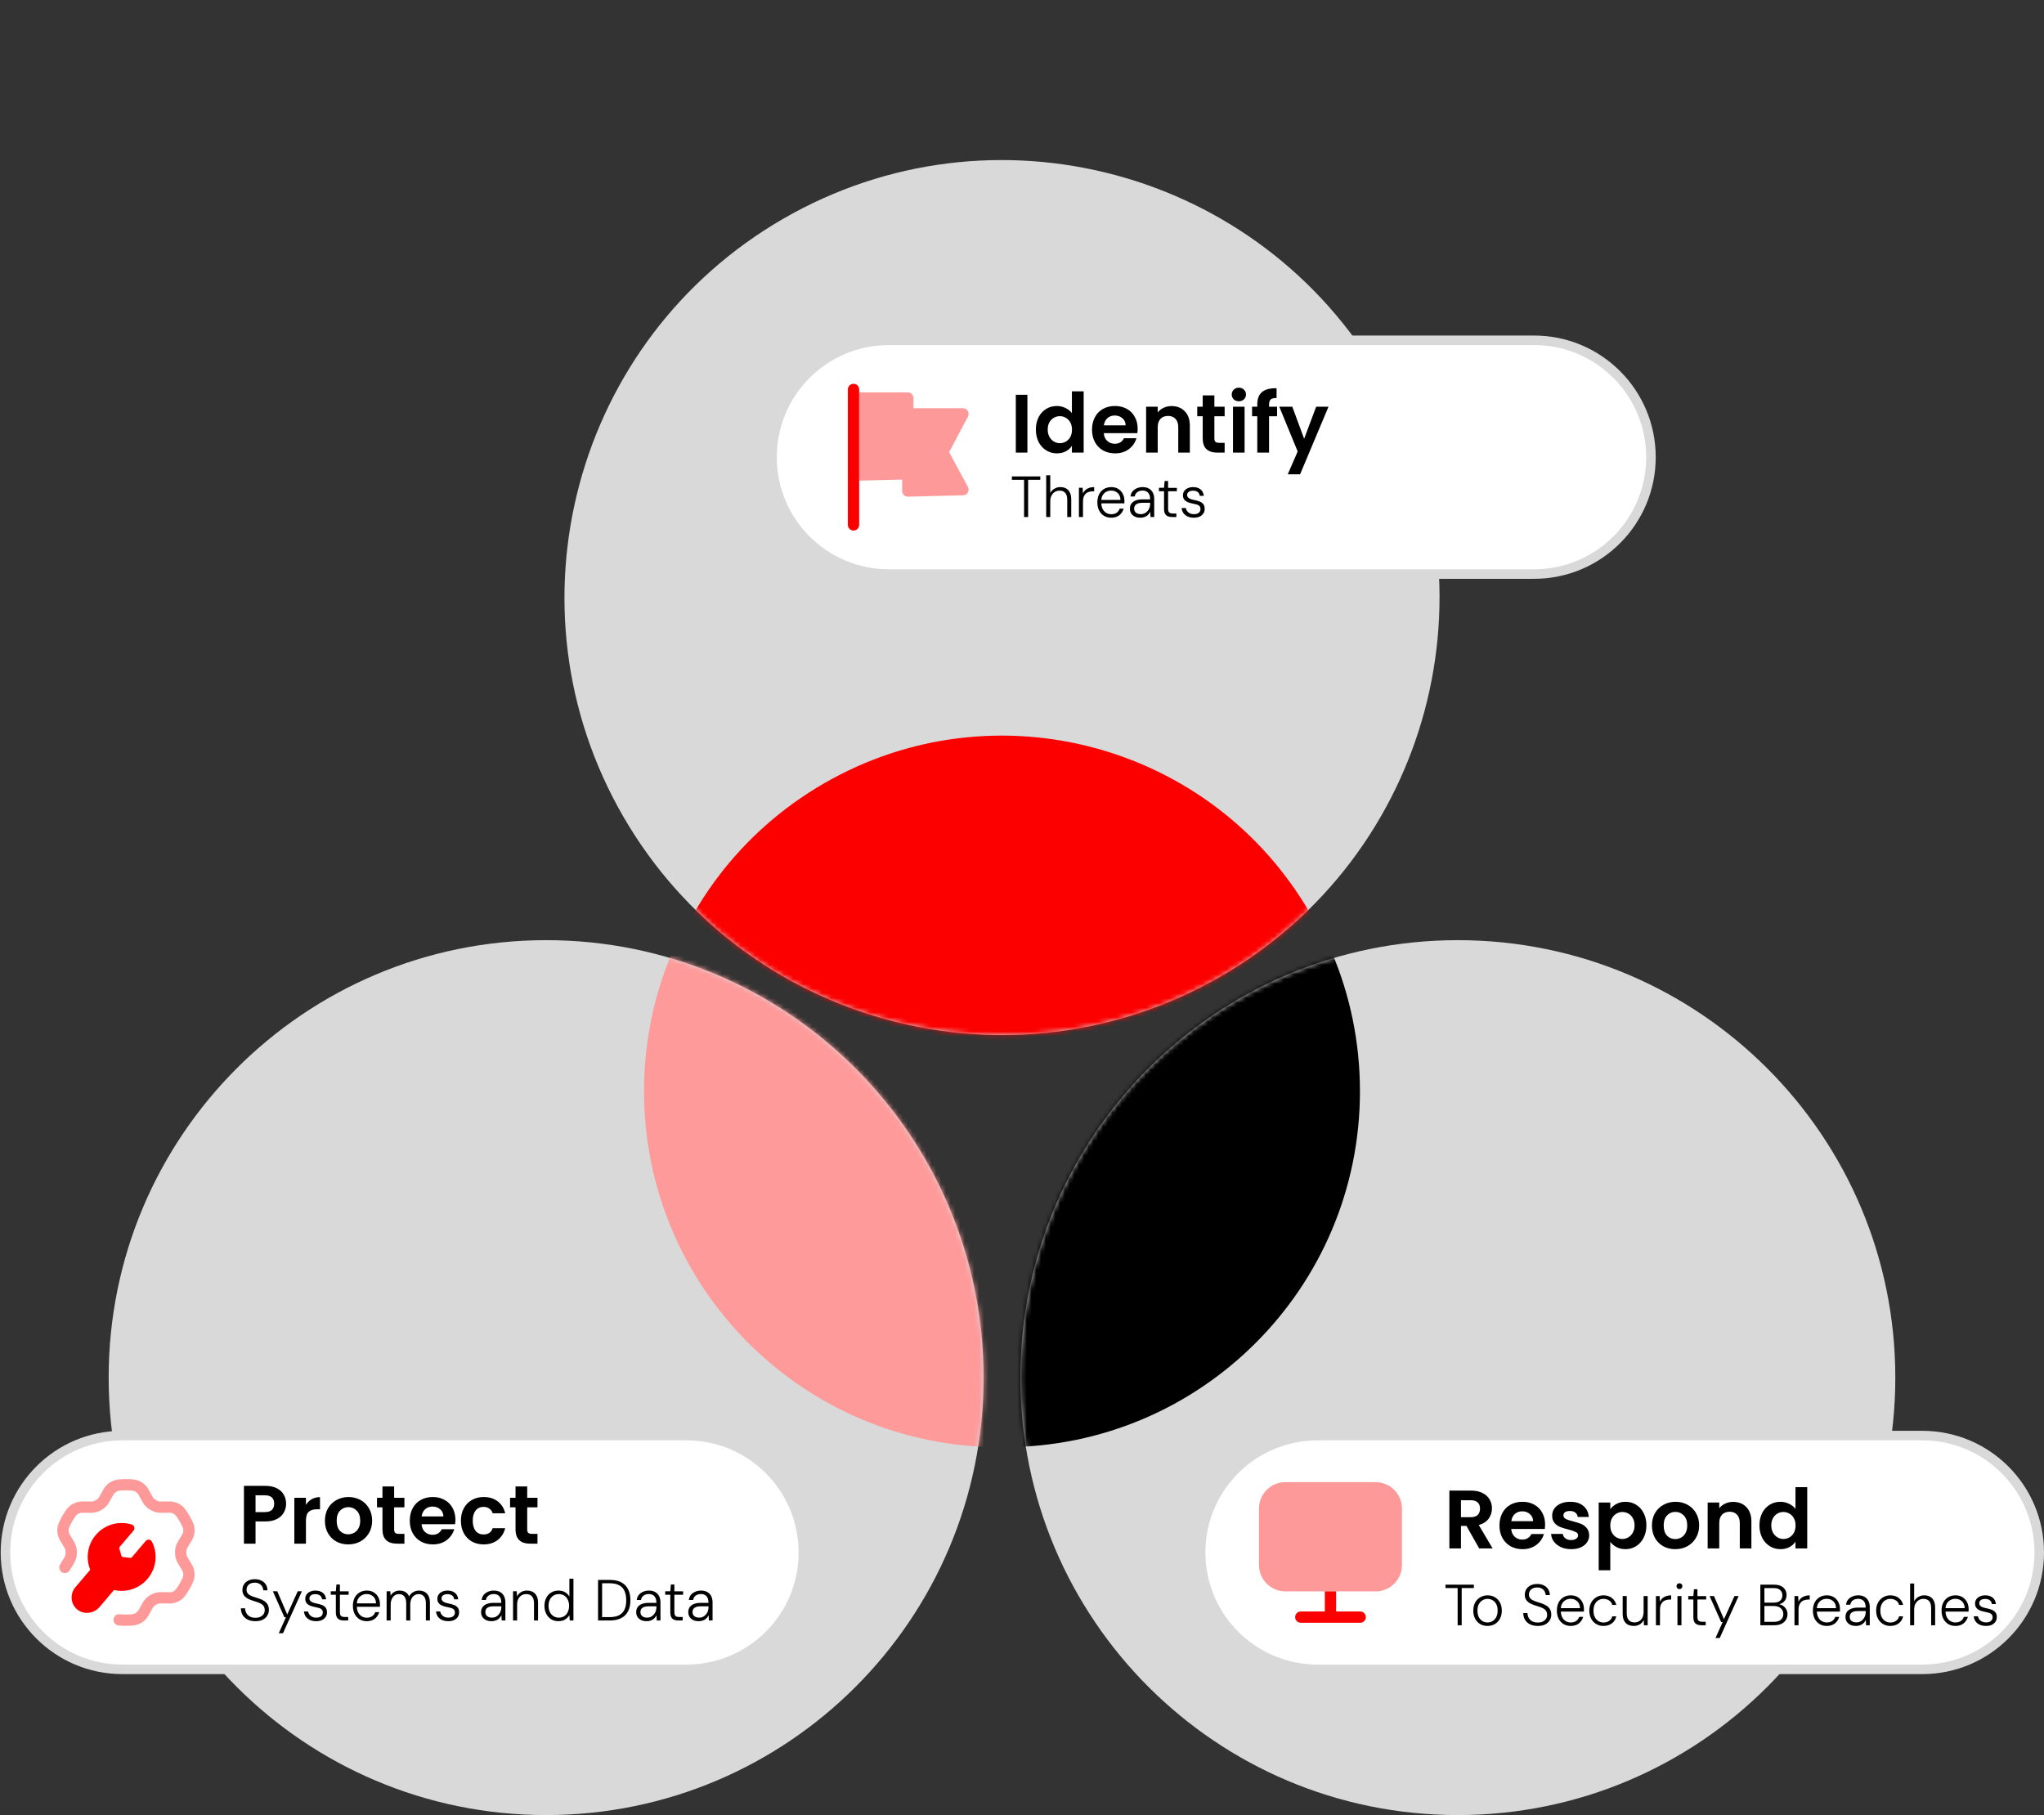
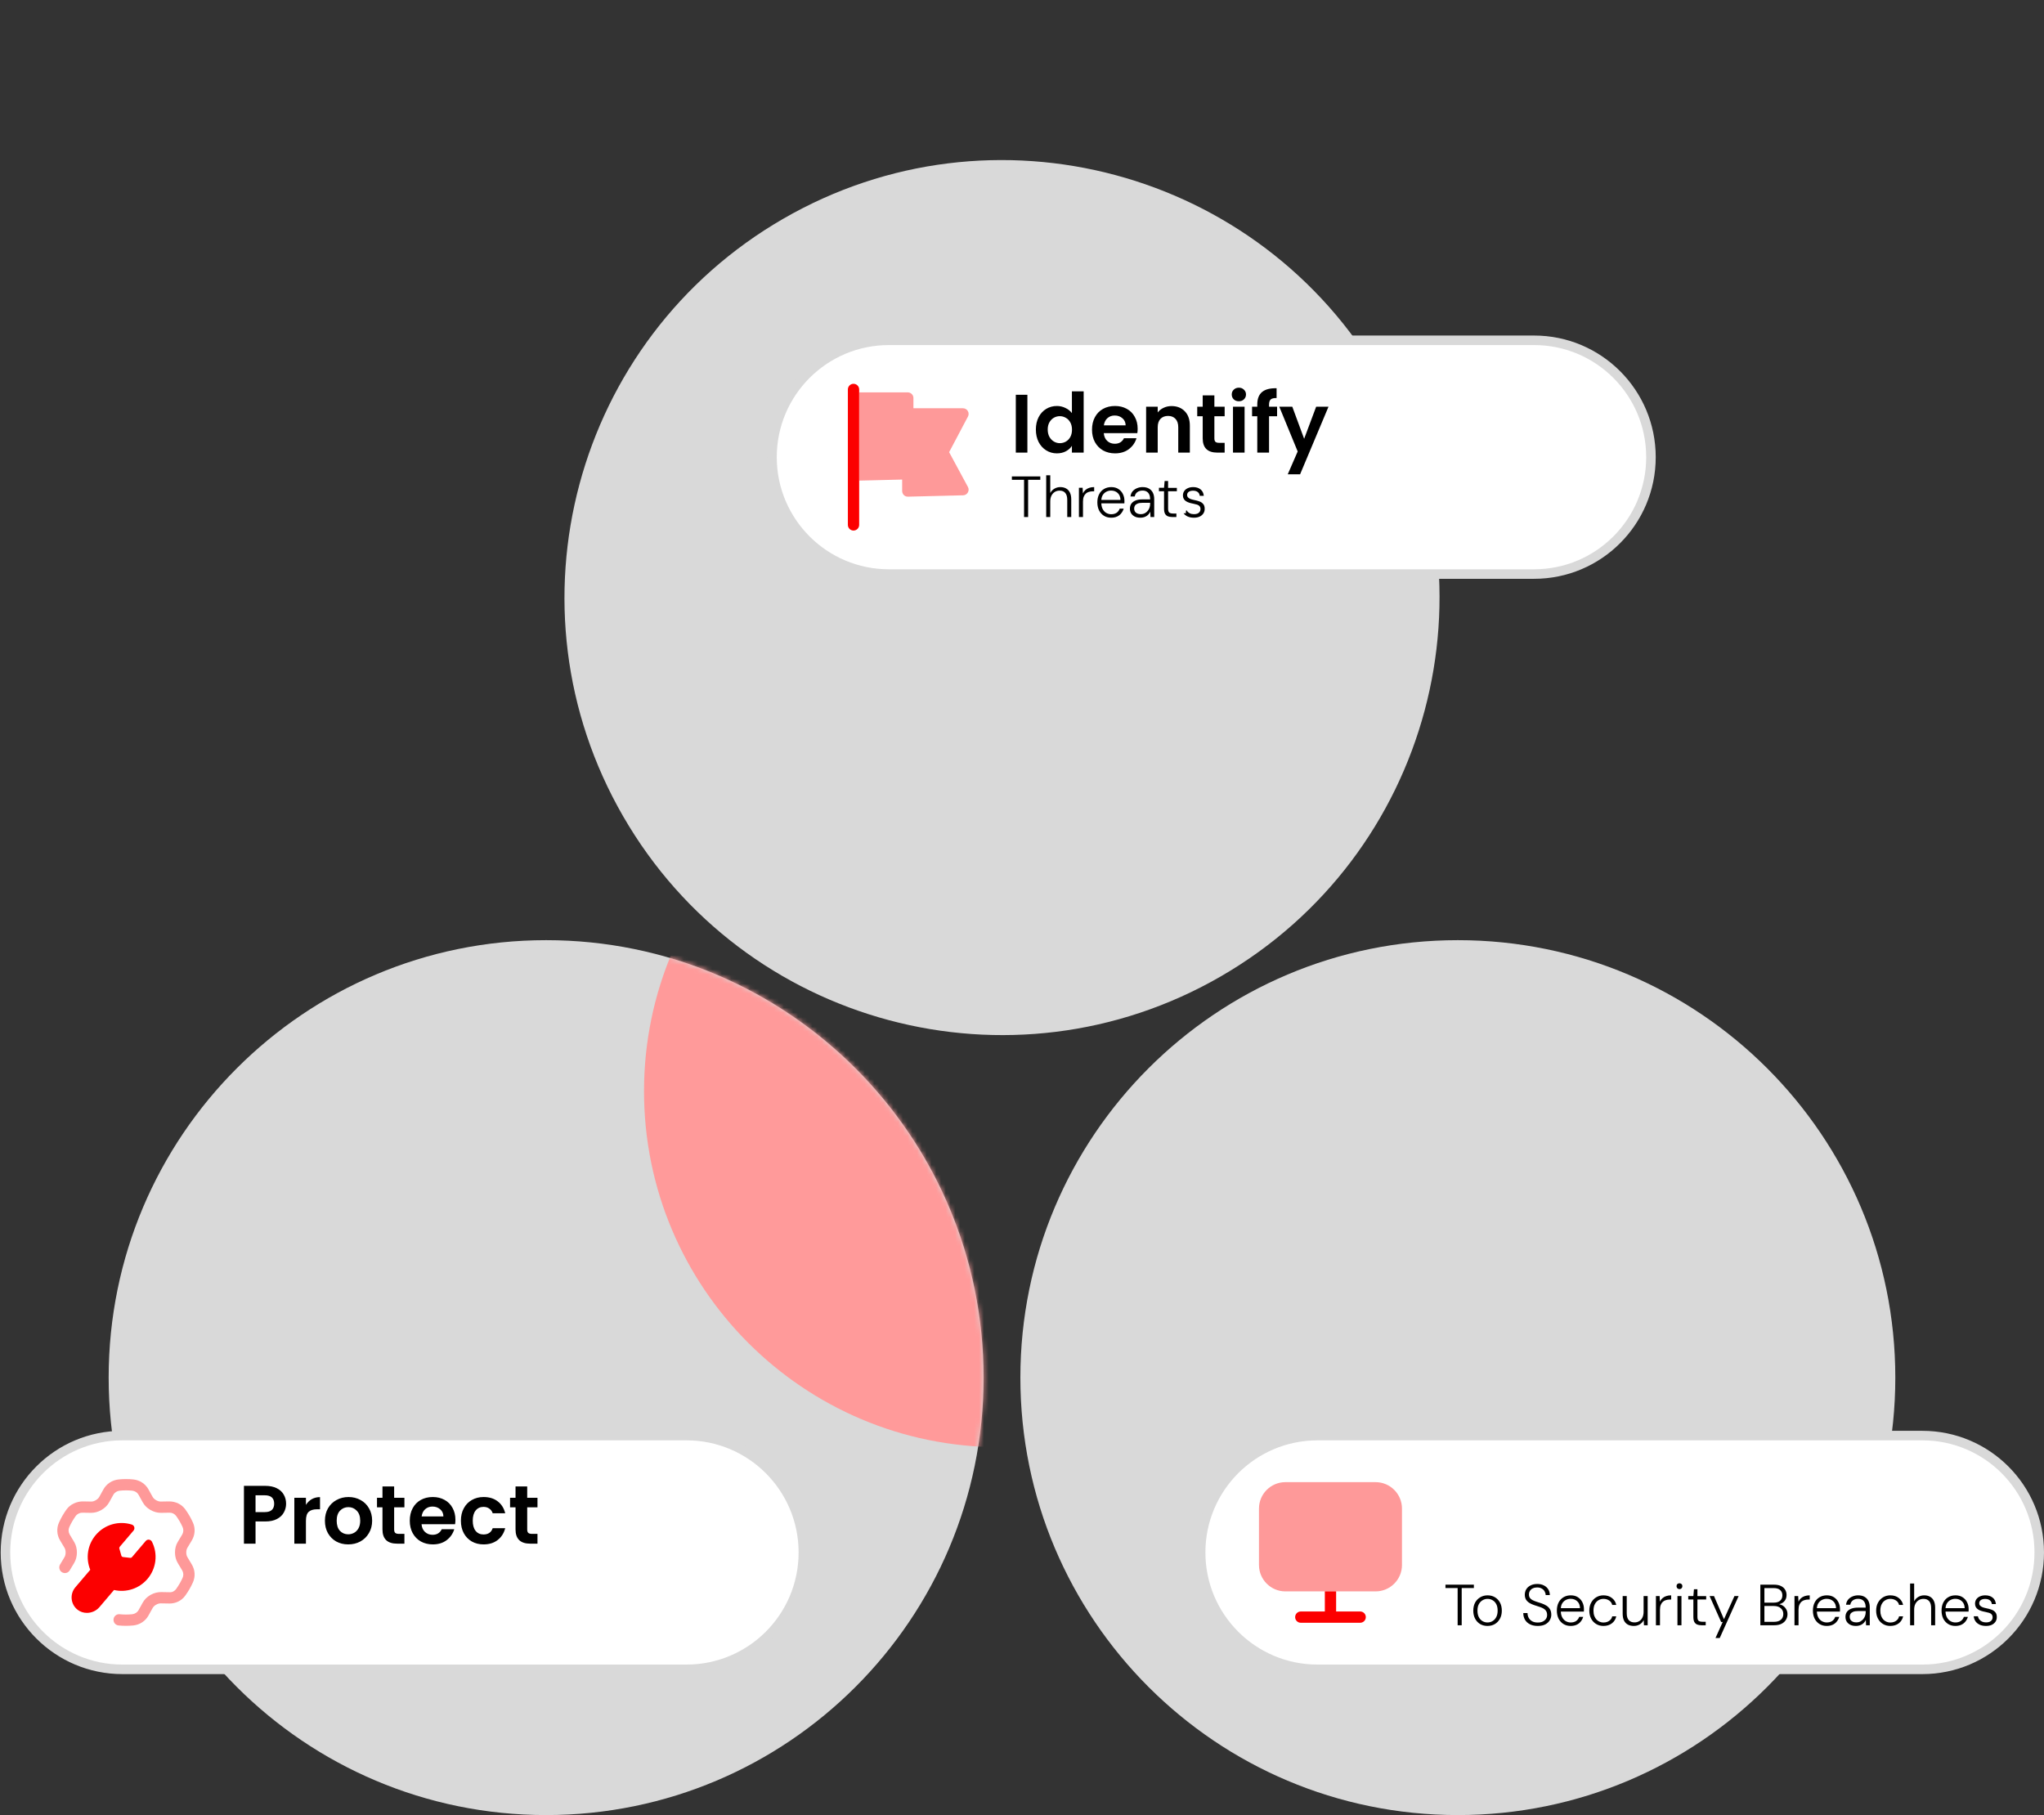
<svg xmlns="http://www.w3.org/2000/svg" width="429" height="381" viewBox="0 0 429 381" fill="none">
  <rect x="0" y="0" width="429" height="381" fill="#333333" stroke="none" />
  <g clip-path="url(#clip0_1271_12134)">
    <path d="M114.624 380.966C165.333 380.966 206.441 339.858 206.441 289.149C206.441 238.44 165.333 197.332 114.624 197.332C63.915 197.332 22.807 238.44 22.807 289.149C22.807 339.858 63.915 380.966 114.624 380.966Z" fill="#D9D9D9" />
    <mask id="mask0_1271_12134" style="mask-type:alpha" maskUnits="userSpaceOnUse" x="22" y="197" width="185" height="184">
      <path d="M114.622 380.966C165.331 380.966 206.439 339.858 206.439 289.149C206.439 238.44 165.331 197.332 114.622 197.332C63.913 197.332 22.805 238.44 22.805 289.149C22.805 339.858 63.913 380.966 114.622 380.966Z" fill="#D9D9D9" />
    </mask>
    <g mask="url(#mask0_1271_12134)">
      <path d="M209.878 303.749C251.138 303.749 284.586 270.301 284.586 229.041C284.586 187.78 251.138 154.332 209.878 154.332C168.618 154.332 135.169 187.78 135.169 229.041C135.169 270.301 168.618 303.749 209.878 303.749Z" fill="#FF9A9A" />
    </g>
    <path d="M305.976 380.966C255.267 380.966 214.159 339.858 214.159 289.149C214.159 238.44 255.267 197.332 305.976 197.332C356.685 197.332 397.793 238.44 397.793 289.149C397.793 339.858 356.685 380.966 305.976 380.966Z" fill="#D9D9D9" />
    <mask id="mask1_1271_12134" style="mask-type:alpha" maskUnits="userSpaceOnUse" x="214" y="197" width="184" height="184">
      <path d="M305.978 380.966C255.268 380.966 214.161 339.858 214.161 289.149C214.161 238.44 255.268 197.332 305.978 197.332C356.687 197.332 397.795 238.44 397.795 289.149C397.795 339.858 356.687 380.966 305.978 380.966Z" fill="#D9D9D9" />
    </mask>
    <g mask="url(#mask1_1271_12134)">
-       <path d="M210.722 303.749C169.461 303.749 136.013 270.301 136.013 229.041C136.013 187.78 169.461 154.332 210.722 154.332C251.982 154.332 285.43 187.78 285.43 229.041C285.43 270.301 251.982 303.749 210.722 303.749Z" fill="black" />
-     </g>
+       </g>
    <path d="M289.819 79.519C315.174 123.435 300.128 179.589 256.212 204.944C212.297 230.298 156.142 215.252 130.788 171.336C105.433 127.421 120.479 71.266 164.395 45.912C208.31 20.557 264.465 35.604 289.819 79.519Z" fill="#D9D9D9" />
    <mask id="mask2_1271_12134" style="mask-type:alpha" maskUnits="userSpaceOnUse" x="118" y="33" width="185" height="185">
-       <path d="M289.823 79.515C315.178 123.431 300.131 179.585 256.216 204.94C212.301 230.294 156.146 215.248 130.791 171.332C105.437 127.417 120.483 71.262 164.399 45.908C208.314 20.553 264.469 35.6 289.823 79.515Z" fill="#D9D9D9" />
-     </mask>
+       </mask>
    <g mask="url(#mask2_1271_12134)">
      <path d="M275.007 191.764C295.637 227.497 283.394 273.188 247.662 293.818C211.929 314.448 166.238 302.205 145.608 266.473C124.978 230.74 137.221 185.049 172.953 164.419C208.686 143.789 254.377 156.032 275.007 191.764Z" fill="#FC0000" />
    </g>
    <path d="M321.977 71.426H186.56C173.012 71.426 162.029 82.409 162.029 95.957C162.029 109.505 173.012 120.487 186.56 120.487H321.977C335.525 120.487 346.508 109.505 346.508 95.957C346.508 82.409 335.525 71.426 321.977 71.426Z" fill="white" stroke="#D9D9D9" stroke-width="2" />
    <path fill-rule="evenodd" clip-rule="evenodd" d="M179.138 80.555C179.792 80.555 180.323 81.085 180.323 81.739V110.173C180.323 110.827 179.792 111.357 179.138 111.357C178.484 111.357 177.953 110.827 177.953 110.173V81.739C177.953 81.085 178.484 80.555 179.138 80.555Z" fill="#FC0000" />
    <path opacity="0.4" d="M180.333 100.879L189.346 100.657V103.059C189.346 103.378 189.476 103.685 189.703 103.907C189.931 104.13 190.18 104.244 190.559 104.244L202.14 103.961C202.552 103.952 202.928 103.727 203.135 103.37C203.342 103.015 203.35 102.576 203.154 102.214L199.205 94.906L203.158 87.429C203.353 87.061 203.34 86.619 203.125 86.263C202.912 85.908 202.527 85.69 202.111 85.69H191.712V83.54C191.712 82.886 191.182 82.356 190.528 82.356H180.333C180.331 89.617 180.333 100.879 180.333 100.879Z" fill="#FC0000" />
    <path d="M144.083 301.316H25.677C12.129 301.316 1.146 312.299 1.146 325.847C1.146 339.395 12.129 350.378 25.677 350.378H144.083C157.631 350.378 168.613 339.395 168.613 325.847C168.613 312.299 157.631 301.316 144.083 301.316Z" fill="white" stroke="#D9D9D9" stroke-width="2" />
    <path opacity="0.4" fill-rule="evenodd" clip-rule="evenodd" d="M26.426 341.247C25.91 341.247 25.397 341.222 24.887 341.17C24.236 341.105 23.763 340.524 23.829 339.872C23.894 339.222 24.471 338.734 25.127 338.813C25.992 338.9 26.875 338.9 27.748 338.812C28.316 338.753 28.818 338.426 29.088 337.94L29.966 336.36C30.317 335.724 30.874 335.172 31.573 334.766C31.594 334.755 31.617 334.743 31.64 334.732C32.334 334.341 33.057 334.171 33.776 334.161L35.582 334.193C36.16 334.239 36.656 333.946 36.97 333.51C37.505 332.773 37.965 331.977 38.337 331.141C38.555 330.65 38.516 330.07 38.231 329.596L37.301 328.047C36.924 327.421 36.725 326.66 36.728 325.849C36.728 325.02 36.919 324.284 37.3 323.647L38.235 322.095C38.517 321.621 38.557 321.041 38.336 320.548C37.966 319.716 37.505 318.919 36.968 318.183C36.649 317.746 36.125 317.484 35.577 317.501L33.774 317.531C33.018 317.528 32.295 317.341 31.586 316.931C31.57 316.923 31.554 316.912 31.537 316.902C30.845 316.496 30.317 315.967 29.964 315.329L29.088 313.753C28.817 313.261 28.314 312.936 27.744 312.879C26.871 312.792 25.99 312.794 25.124 312.881C24.554 312.939 24.052 313.264 23.782 313.753L22.907 315.329C22.545 315.978 22.004 316.515 21.293 316.926C21.282 316.932 21.27 316.939 21.259 316.945C20.554 317.346 19.833 317.539 19.094 317.531L17.289 317.501C16.776 317.487 16.216 317.747 15.898 318.185C15.366 318.918 14.907 319.716 14.534 320.553C14.315 321.044 14.354 321.624 14.64 322.099L15.567 323.646C15.942 324.274 16.141 325.033 16.141 325.838C16.141 326.664 15.942 327.421 15.567 328.047L14.64 329.596C14.304 330.159 13.576 330.34 13.015 330.004C12.453 329.667 12.272 328.941 12.608 328.38L13.535 326.829C13.732 326.502 13.773 326.119 13.773 325.857C13.773 325.454 13.693 325.127 13.535 324.864L12.608 323.317C11.926 322.18 11.837 320.787 12.371 319.589C12.81 318.6 13.353 317.659 13.982 316.793C14.754 315.73 16.064 315.152 17.329 315.132L19.135 315.162C19.457 315.177 19.763 315.073 20.095 314.882C20.109 314.873 20.123 314.865 20.137 314.857C20.482 314.643 20.701 314.425 20.837 314.179L21.71 312.603C22.356 311.437 23.543 310.66 24.884 310.524C25.908 310.42 26.952 310.418 27.98 310.522C29.323 310.656 30.512 311.434 31.158 312.603L32.034 314.179C32.183 314.448 32.424 314.678 32.754 314.869C32.769 314.877 32.781 314.885 32.795 314.893C33.122 315.078 33.414 315.16 33.732 315.162L35.538 315.132C36.892 315.144 38.111 315.729 38.882 316.789C39.517 317.657 40.061 318.599 40.499 319.583C41.032 320.779 40.946 322.174 40.265 323.312L39.33 324.867C39.176 325.126 39.097 325.453 39.097 325.835C39.095 326.118 39.136 326.5 39.332 326.824L40.262 328.377C40.942 329.511 41.032 330.906 40.502 332.103C40.061 333.093 39.518 334.033 38.887 334.901C38.121 335.96 36.885 336.591 35.543 336.562L33.733 336.531C33.436 336.531 33.108 336.619 32.776 336.81C32.75 336.826 32.723 336.84 32.694 336.855C32.426 337.012 32.181 337.249 32.036 337.51L31.158 339.09C30.515 340.252 29.33 341.029 27.989 341.168C27.47 341.221 26.947 341.247 26.426 341.247Z" fill="#FC0000" />
    <path d="M16.305 337.887C16.867 338.321 17.549 338.53 18.235 338.53C19.211 338.53 20.2 338.11 20.883 337.307L23.929 333.725C26.51 334.32 29.218 333.436 30.952 331.399C32.813 329.21 33.181 326.146 31.89 323.591C31.771 323.356 31.541 323.195 31.279 323.163C31.01 323.13 30.754 323.234 30.584 323.437L27.695 326.834C27.605 326.942 27.469 326.994 27.327 326.98L25.822 326.806C25.651 326.787 25.512 326.671 25.467 326.508L25.05 325.037C25.012 324.904 25.044 324.761 25.134 324.655L28.024 321.258C28.195 321.056 28.255 320.781 28.182 320.525C28.108 320.271 27.912 320.071 27.66 319.992C24.925 319.135 21.963 319.988 20.11 322.168C18.373 324.206 17.939 327.025 18.943 329.482L15.807 333.169C15.229 333.846 14.953 334.745 15.045 335.631C15.139 336.532 15.586 337.333 16.305 337.887Z" fill="#FC0000" />
    <path d="M403.469 301.316H276.525C262.977 301.316 251.994 312.299 251.994 325.847C251.994 339.395 262.977 350.378 276.525 350.378H403.469C417.017 350.378 428 339.395 428 325.847C428 312.299 417.017 301.316 403.469 301.316Z" fill="white" stroke="#D9D9D9" stroke-width="2" />
    <path d="M278.06 338.234V334.016H280.429V338.234H285.476C286.13 338.234 286.661 338.764 286.661 339.418C286.661 340.072 286.13 340.603 285.476 340.603H273.013C272.357 340.603 271.828 340.072 271.828 339.418C271.828 338.764 272.357 338.234 273.013 338.234H278.06Z" fill="#FC0000" />
    <path opacity="0.4" d="M269.778 311.09H288.713C291.768 311.09 294.251 313.575 294.251 316.629V328.477C294.251 331.532 291.768 334.019 288.713 334.019H280.429H278.06H269.778C266.723 334.019 264.238 331.532 264.238 328.477V316.629C264.238 313.575 266.723 311.09 269.778 311.09Z" fill="#FC0000" />
    <path d="M215.633 82.865V95H213.2V82.865H215.633ZM217.412 90.15C217.412 89.176 217.603 88.313 217.986 87.559C218.38 86.806 218.913 86.227 219.585 85.821C220.257 85.415 221.005 85.213 221.828 85.213C222.454 85.213 223.051 85.352 223.618 85.63C224.186 85.896 224.638 86.255 224.974 86.707V82.135H227.443V95H224.974V93.575C224.673 94.05 224.25 94.432 223.705 94.722C223.161 95.012 222.529 95.156 221.81 95.156C220.999 95.156 220.257 94.948 219.585 94.531C218.913 94.113 218.38 93.528 217.986 92.775C217.603 92.01 217.412 91.135 217.412 90.15ZM224.992 90.184C224.992 89.593 224.876 89.089 224.644 88.672C224.412 88.243 224.099 87.919 223.705 87.698C223.311 87.467 222.888 87.351 222.436 87.351C221.984 87.351 221.567 87.461 221.185 87.681C220.802 87.901 220.489 88.226 220.246 88.655C220.014 89.072 219.898 89.57 219.898 90.15C219.898 90.729 220.014 91.239 220.246 91.68C220.489 92.108 220.802 92.439 221.185 92.671C221.579 92.902 221.996 93.018 222.436 93.018C222.888 93.018 223.311 92.908 223.705 92.688C224.099 92.456 224.412 92.132 224.644 91.714C224.876 91.285 224.992 90.775 224.992 90.184ZM238.773 89.976C238.773 90.323 238.75 90.636 238.704 90.915H231.663C231.721 91.61 231.964 92.155 232.393 92.549C232.822 92.943 233.349 93.14 233.975 93.14C234.879 93.14 235.522 92.752 235.905 91.975H238.53C238.252 92.902 237.719 93.667 236.93 94.27C236.142 94.861 235.175 95.156 234.027 95.156C233.1 95.156 232.266 94.954 231.524 94.548C230.794 94.131 230.22 93.546 229.803 92.792C229.397 92.039 229.194 91.17 229.194 90.184C229.194 89.188 229.397 88.313 229.803 87.559C230.208 86.806 230.776 86.227 231.506 85.821C232.237 85.415 233.077 85.213 234.027 85.213C234.943 85.213 235.76 85.409 236.478 85.803C237.209 86.198 237.771 86.76 238.165 87.49C238.57 88.208 238.773 89.037 238.773 89.976ZM236.252 89.281C236.241 88.655 236.015 88.156 235.574 87.785C235.134 87.403 234.595 87.212 233.958 87.212C233.355 87.212 232.845 87.397 232.428 87.768C232.022 88.127 231.773 88.631 231.68 89.281H236.252ZM245.887 85.23C247.034 85.23 247.961 85.595 248.668 86.325C249.375 87.044 249.729 88.052 249.729 89.35V95H247.295V89.68C247.295 88.915 247.104 88.33 246.721 87.924C246.339 87.507 245.817 87.299 245.157 87.299C244.484 87.299 243.951 87.507 243.557 87.924C243.175 88.33 242.984 88.915 242.984 89.68V95H240.55V85.369H242.984V86.569C243.308 86.151 243.72 85.827 244.218 85.595C244.728 85.352 245.284 85.23 245.887 85.23ZM254.877 87.368V92.027C254.877 92.352 254.952 92.589 255.103 92.74C255.265 92.879 255.532 92.949 255.903 92.949H257.033V95H255.503C253.451 95 252.426 94.003 252.426 92.01V87.368H251.278V85.369H252.426V82.987H254.877V85.369H257.033V87.368H254.877ZM260.018 84.222C259.589 84.222 259.229 84.088 258.94 83.822C258.662 83.543 258.522 83.202 258.522 82.796C258.522 82.39 258.662 82.054 258.94 81.788C259.229 81.51 259.589 81.371 260.018 81.371C260.446 81.371 260.8 81.51 261.078 81.788C261.368 82.054 261.513 82.39 261.513 82.796C261.513 83.202 261.368 83.543 261.078 83.822C260.8 84.088 260.446 84.222 260.018 84.222ZM261.217 85.369V95H258.783V85.369H261.217ZM268.037 87.368H266.351V95H263.882V87.368H262.787V85.369H263.882V84.882C263.882 83.7 264.219 82.831 264.891 82.275C265.563 81.718 266.577 81.457 267.933 81.492V83.543C267.342 83.532 266.931 83.63 266.699 83.839C266.467 84.048 266.351 84.424 266.351 84.969V85.369H268.037V87.368ZM278.828 85.369L272.866 99.555H270.275L272.361 94.757L268.502 85.369H271.231L273.717 92.097L276.238 85.369H278.828Z" fill="black" />
-     <path d="M214.933 108.516V100.703H212.377V99.997H218.34V100.703H215.785V108.516H214.933ZM219.578 108.516V99.754H220.43V103.478C220.641 103.088 220.933 102.784 221.307 102.565C221.68 102.346 222.089 102.236 222.536 102.236C222.998 102.236 223.4 102.33 223.74 102.516C224.089 102.703 224.357 102.987 224.544 103.368C224.738 103.749 224.836 104.236 224.836 104.828V108.516H223.996V104.926C223.996 104.269 223.858 103.782 223.582 103.465C223.314 103.141 222.917 102.979 222.39 102.979C222.024 102.979 221.692 103.068 221.392 103.246C221.1 103.425 220.864 103.684 220.686 104.025C220.516 104.358 220.43 104.772 220.43 105.266V108.516H219.578ZM226.447 108.516V102.382H227.226L227.287 103.563C227.417 103.279 227.591 103.039 227.81 102.845C228.029 102.65 228.293 102.5 228.601 102.395C228.91 102.289 229.259 102.236 229.648 102.236V103.125H229.319C229.06 103.125 228.808 103.161 228.565 103.234C228.322 103.299 228.107 103.413 227.92 103.575C227.733 103.737 227.583 103.956 227.47 104.232C227.356 104.508 227.299 104.853 227.299 105.266V108.516H226.447ZM233.212 108.662C232.644 108.662 232.141 108.528 231.703 108.26C231.273 107.992 230.932 107.619 230.68 107.141C230.437 106.654 230.315 106.086 230.315 105.437C230.315 104.788 230.437 104.224 230.68 103.745C230.924 103.267 231.265 102.897 231.703 102.638C232.149 102.37 232.66 102.236 233.236 102.236C233.828 102.236 234.327 102.37 234.733 102.638C235.147 102.906 235.459 103.254 235.67 103.684C235.889 104.114 235.998 104.585 235.998 105.096C235.998 105.177 235.998 105.262 235.998 105.352C235.998 105.433 235.994 105.53 235.986 105.644H230.96V104.926H235.171C235.155 104.301 234.96 103.818 234.587 103.478C234.222 103.137 233.759 102.966 233.199 102.966C232.834 102.966 232.494 103.052 232.177 103.222C231.869 103.384 231.617 103.628 231.423 103.952C231.236 104.269 231.143 104.67 231.143 105.157V105.473C231.143 106.025 231.24 106.483 231.435 106.848C231.63 107.214 231.885 107.485 232.202 107.664C232.526 107.842 232.863 107.932 233.212 107.932C233.674 107.932 234.055 107.83 234.356 107.627C234.656 107.416 234.871 107.128 235.001 106.763H235.84C235.735 107.12 235.564 107.445 235.329 107.737C235.102 108.029 234.81 108.256 234.453 108.418C234.096 108.581 233.682 108.662 233.212 108.662ZM239.352 108.662C238.857 108.662 238.443 108.572 238.111 108.394C237.786 108.215 237.543 107.984 237.38 107.7C237.226 107.416 237.149 107.104 237.149 106.763C237.149 106.341 237.255 105.984 237.466 105.692C237.685 105.4 237.989 105.181 238.378 105.035C238.768 104.889 239.222 104.816 239.741 104.816H241.396C241.396 104.419 241.335 104.082 241.214 103.806C241.092 103.53 240.914 103.323 240.678 103.186C240.443 103.039 240.147 102.966 239.79 102.966C239.376 102.966 239.019 103.072 238.719 103.283C238.419 103.494 238.232 103.802 238.159 104.208H237.271C237.32 103.778 237.466 103.417 237.709 103.125C237.961 102.833 238.269 102.614 238.634 102.468C238.999 102.313 239.384 102.236 239.79 102.236C240.358 102.236 240.82 102.346 241.177 102.565C241.534 102.776 241.802 103.068 241.98 103.441C242.159 103.814 242.248 104.244 242.248 104.731V108.516H241.469L241.421 107.396C241.348 107.566 241.246 107.729 241.116 107.883C240.995 108.037 240.849 108.171 240.678 108.284C240.516 108.398 240.325 108.487 240.106 108.552C239.887 108.625 239.636 108.662 239.352 108.662ZM239.449 107.919C239.749 107.919 240.017 107.858 240.252 107.737C240.496 107.607 240.703 107.441 240.873 107.238C241.043 107.035 241.173 106.808 241.262 106.556C241.352 106.297 241.396 106.029 241.396 105.753V105.534H239.802C239.372 105.534 239.027 105.587 238.768 105.692C238.508 105.798 238.322 105.94 238.208 106.118C238.094 106.297 238.038 106.504 238.038 106.739C238.038 106.974 238.09 107.181 238.196 107.36C238.301 107.53 238.459 107.668 238.67 107.773C238.889 107.871 239.149 107.919 239.449 107.919ZM245.992 108.516C245.643 108.516 245.343 108.463 245.091 108.357C244.84 108.244 244.645 108.061 244.507 107.81C244.377 107.55 244.312 107.197 244.312 106.751V103.112H243.241V102.382H244.312L244.434 100.959H245.164V102.395H247.002V103.112H245.164V106.751C245.164 107.157 245.245 107.433 245.408 107.579C245.57 107.717 245.858 107.785 246.272 107.785H246.904V108.516H245.992ZM250.577 108.662C250.09 108.662 249.66 108.581 249.287 108.418C248.922 108.256 248.626 108.025 248.399 107.725C248.18 107.416 248.046 107.051 247.997 106.629H248.874C248.922 106.865 249.016 107.08 249.153 107.274C249.299 107.469 249.494 107.627 249.738 107.749C249.981 107.863 250.269 107.919 250.602 107.919C250.91 107.919 251.161 107.875 251.356 107.785C251.559 107.688 251.709 107.562 251.806 107.408C251.912 107.246 251.965 107.067 251.965 106.873C251.965 106.605 251.9 106.398 251.77 106.252C251.648 106.098 251.47 105.984 251.234 105.911C250.999 105.838 250.715 105.769 250.383 105.705C250.107 105.656 249.843 105.591 249.592 105.51C249.34 105.429 249.113 105.323 248.91 105.193C248.715 105.064 248.561 104.901 248.448 104.707C248.334 104.504 248.277 104.269 248.277 104.001C248.277 103.652 248.362 103.348 248.533 103.088C248.711 102.82 248.963 102.614 249.287 102.468C249.612 102.313 249.993 102.236 250.431 102.236C251.056 102.236 251.567 102.395 251.965 102.711C252.362 103.019 252.593 103.474 252.658 104.074H251.806C251.774 103.741 251.636 103.478 251.393 103.283C251.149 103.088 250.821 102.991 250.407 102.991C250.001 102.991 249.689 103.076 249.47 103.246C249.259 103.409 249.153 103.632 249.153 103.916C249.153 104.094 249.21 104.248 249.324 104.378C249.437 104.508 249.604 104.621 249.823 104.719C250.05 104.808 250.326 104.885 250.65 104.95C251.04 105.023 251.397 105.12 251.721 105.242C252.054 105.356 252.321 105.534 252.524 105.778C252.735 106.013 252.841 106.35 252.841 106.788C252.849 107.153 252.76 107.477 252.573 107.761C252.386 108.045 252.123 108.268 251.782 108.43C251.441 108.585 251.04 108.662 250.577 108.662Z" fill="black" />
-     <path d="M310.458 325L307.781 320.271H306.633V325H304.2V312.866H308.754C309.693 312.866 310.493 313.034 311.153 313.37C311.814 313.694 312.307 314.14 312.631 314.708C312.967 315.265 313.135 315.89 313.135 316.586C313.135 317.386 312.903 318.11 312.44 318.759C311.976 319.396 311.287 319.837 310.371 320.08L313.274 325H310.458ZM306.633 318.446H308.667C309.328 318.446 309.821 318.29 310.145 317.977C310.47 317.652 310.632 317.206 310.632 316.638C310.632 316.082 310.47 315.653 310.145 315.352C309.821 315.039 309.328 314.882 308.667 314.882H306.633V318.446ZM324.29 319.976C324.29 320.324 324.266 320.636 324.22 320.915H317.179C317.237 321.61 317.481 322.155 317.909 322.549C318.338 322.943 318.866 323.14 319.491 323.14C320.395 323.14 321.039 322.752 321.421 321.975H324.046C323.768 322.902 323.235 323.667 322.447 324.27C321.659 324.861 320.691 325.156 319.544 325.156C318.616 325.156 317.782 324.954 317.04 324.548C316.31 324.131 315.736 323.545 315.319 322.792C314.914 322.039 314.711 321.17 314.711 320.184C314.711 319.188 314.914 318.313 315.319 317.559C315.725 316.806 316.293 316.227 317.023 315.821C317.753 315.415 318.593 315.212 319.544 315.212C320.459 315.212 321.276 315.409 321.995 315.804C322.725 316.198 323.287 316.76 323.681 317.49C324.087 318.208 324.29 319.037 324.29 319.976ZM321.769 319.28C321.757 318.655 321.531 318.156 321.091 317.785C320.65 317.403 320.112 317.212 319.474 317.212C318.871 317.212 318.361 317.397 317.944 317.768C317.539 318.127 317.289 318.631 317.197 319.28H321.769ZM329.752 325.156C328.964 325.156 328.257 325.017 327.631 324.739C327.005 324.449 326.507 324.061 326.136 323.574C325.776 323.088 325.579 322.549 325.545 321.958H327.996C328.042 322.329 328.222 322.636 328.535 322.879C328.859 323.122 329.259 323.244 329.734 323.244C330.198 323.244 330.557 323.151 330.812 322.966C331.079 322.781 331.212 322.543 331.212 322.253C331.212 321.94 331.05 321.709 330.725 321.558C330.412 321.396 329.908 321.222 329.213 321.036C328.494 320.862 327.903 320.683 327.44 320.497C326.988 320.312 326.593 320.028 326.257 319.646C325.933 319.263 325.771 318.747 325.771 318.098C325.771 317.565 325.921 317.078 326.223 316.638C326.536 316.198 326.976 315.85 327.544 315.595C328.123 315.34 328.801 315.212 329.578 315.212C330.725 315.212 331.641 315.502 332.325 316.082C333.008 316.65 333.385 317.42 333.455 318.394H331.125C331.09 318.011 330.928 317.71 330.638 317.49C330.36 317.258 329.983 317.142 329.508 317.142C329.068 317.142 328.726 317.223 328.483 317.386C328.251 317.548 328.135 317.774 328.135 318.064C328.135 318.388 328.297 318.637 328.622 318.811C328.946 318.973 329.45 319.141 330.134 319.315C330.83 319.489 331.403 319.669 331.855 319.854C332.307 320.04 332.695 320.329 333.02 320.723C333.356 321.106 333.53 321.616 333.542 322.253C333.542 322.81 333.385 323.308 333.072 323.748C332.771 324.189 332.33 324.536 331.751 324.791C331.183 325.035 330.517 325.156 329.752 325.156ZM337.973 316.76C338.286 316.319 338.715 315.954 339.26 315.664C339.816 315.363 340.448 315.212 341.155 315.212C341.977 315.212 342.719 315.415 343.38 315.821C344.052 316.227 344.579 316.806 344.962 317.559C345.356 318.301 345.553 319.165 345.553 320.15C345.553 321.135 345.356 322.01 344.962 322.775C344.579 323.528 344.052 324.113 343.38 324.531C342.719 324.948 341.977 325.156 341.155 325.156C340.448 325.156 339.822 325.012 339.277 324.722C338.744 324.432 338.309 324.067 337.973 323.627V329.59H335.539V315.369H337.973V316.76ZM343.067 320.15C343.067 319.57 342.945 319.072 342.702 318.655C342.47 318.226 342.157 317.901 341.763 317.681C341.381 317.461 340.963 317.351 340.511 317.351C340.071 317.351 339.654 317.467 339.26 317.698C338.877 317.919 338.564 318.243 338.321 318.672C338.089 319.101 337.973 319.605 337.973 320.184C337.973 320.764 338.089 321.268 338.321 321.697C338.564 322.126 338.877 322.456 339.26 322.688C339.654 322.908 340.071 323.018 340.511 323.018C340.963 323.018 341.381 322.902 341.763 322.67C342.157 322.439 342.47 322.108 342.702 321.68C342.945 321.251 343.067 320.741 343.067 320.15ZM351.598 325.156C350.671 325.156 349.837 324.954 349.095 324.548C348.353 324.131 347.768 323.545 347.339 322.792C346.922 322.039 346.713 321.17 346.713 320.184C346.713 319.199 346.927 318.33 347.356 317.577C347.797 316.823 348.394 316.244 349.147 315.838C349.9 315.421 350.741 315.212 351.668 315.212C352.595 315.212 353.435 315.421 354.188 315.838C354.942 316.244 355.533 316.823 355.962 317.577C356.402 318.33 356.622 319.199 356.622 320.184C356.622 321.17 356.396 322.039 355.944 322.792C355.504 323.545 354.901 324.131 354.136 324.548C353.383 324.954 352.537 325.156 351.598 325.156ZM351.598 323.036C352.039 323.036 352.45 322.931 352.832 322.723C353.227 322.502 353.539 322.178 353.771 321.749C354.003 321.32 354.119 320.799 354.119 320.184C354.119 319.269 353.876 318.568 353.389 318.081C352.914 317.583 352.328 317.333 351.633 317.333C350.938 317.333 350.352 317.583 349.877 318.081C349.413 318.568 349.182 319.269 349.182 320.184C349.182 321.1 349.408 321.807 349.86 322.305C350.323 322.792 350.903 323.036 351.598 323.036ZM363.745 315.23C364.892 315.23 365.819 315.595 366.526 316.325C367.233 317.044 367.587 318.052 367.587 319.35V325H365.153V319.68C365.153 318.915 364.962 318.33 364.579 317.924C364.197 317.507 363.675 317.299 363.015 317.299C362.342 317.299 361.809 317.507 361.415 317.924C361.033 318.33 360.841 318.915 360.841 319.68V325H358.408V315.369H360.841V316.568C361.166 316.151 361.577 315.827 362.076 315.595C362.586 315.352 363.142 315.23 363.745 315.23ZM369.275 320.15C369.275 319.176 369.467 318.313 369.849 317.559C370.243 316.806 370.776 316.227 371.448 315.821C372.121 315.415 372.868 315.212 373.691 315.212C374.317 315.212 374.914 315.352 375.482 315.63C376.05 315.896 376.502 316.256 376.838 316.708V312.135H379.306V325H376.838V323.574C376.536 324.05 376.113 324.432 375.569 324.722C375.024 325.012 374.392 325.156 373.674 325.156C372.862 325.156 372.121 324.948 371.448 324.531C370.776 324.113 370.243 323.528 369.849 322.775C369.467 322.01 369.275 321.135 369.275 320.15ZM376.855 320.184C376.855 319.593 376.739 319.089 376.507 318.672C376.276 318.243 375.963 317.919 375.569 317.698C375.174 317.467 374.751 317.351 374.299 317.351C373.847 317.351 373.43 317.461 373.048 317.681C372.665 317.901 372.352 318.226 372.109 318.655C371.877 319.072 371.761 319.57 371.761 320.15C371.761 320.729 371.877 321.239 372.109 321.68C372.352 322.108 372.665 322.439 373.048 322.67C373.442 322.902 373.859 323.018 374.299 323.018C374.751 323.018 375.174 322.908 375.569 322.688C375.963 322.456 376.276 322.132 376.507 321.714C376.739 321.285 376.855 320.776 376.855 320.184Z" fill="black" />
+     <path d="M214.933 108.516V100.703H212.377V99.997H218.34V100.703H215.785V108.516H214.933ZM219.578 108.516V99.754H220.43V103.478C220.641 103.088 220.933 102.784 221.307 102.565C221.68 102.346 222.089 102.236 222.536 102.236C222.998 102.236 223.4 102.33 223.74 102.516C224.089 102.703 224.357 102.987 224.544 103.368C224.738 103.749 224.836 104.236 224.836 104.828V108.516H223.996V104.926C223.996 104.269 223.858 103.782 223.582 103.465C223.314 103.141 222.917 102.979 222.39 102.979C222.024 102.979 221.692 103.068 221.392 103.246C221.1 103.425 220.864 103.684 220.686 104.025C220.516 104.358 220.43 104.772 220.43 105.266V108.516H219.578ZM226.447 108.516V102.382H227.226L227.287 103.563C227.417 103.279 227.591 103.039 227.81 102.845C228.029 102.65 228.293 102.5 228.601 102.395C228.91 102.289 229.259 102.236 229.648 102.236V103.125H229.319C229.06 103.125 228.808 103.161 228.565 103.234C228.322 103.299 228.107 103.413 227.92 103.575C227.733 103.737 227.583 103.956 227.47 104.232C227.356 104.508 227.299 104.853 227.299 105.266V108.516H226.447ZM233.212 108.662C232.644 108.662 232.141 108.528 231.703 108.26C231.273 107.992 230.932 107.619 230.68 107.141C230.437 106.654 230.315 106.086 230.315 105.437C230.315 104.788 230.437 104.224 230.68 103.745C230.924 103.267 231.265 102.897 231.703 102.638C232.149 102.37 232.66 102.236 233.236 102.236C233.828 102.236 234.327 102.37 234.733 102.638C235.147 102.906 235.459 103.254 235.67 103.684C235.889 104.114 235.998 104.585 235.998 105.096C235.998 105.177 235.998 105.262 235.998 105.352C235.998 105.433 235.994 105.53 235.986 105.644H230.96V104.926H235.171C235.155 104.301 234.96 103.818 234.587 103.478C234.222 103.137 233.759 102.966 233.199 102.966C232.834 102.966 232.494 103.052 232.177 103.222C231.869 103.384 231.617 103.628 231.423 103.952C231.236 104.269 231.143 104.67 231.143 105.157V105.473C231.143 106.025 231.24 106.483 231.435 106.848C231.63 107.214 231.885 107.485 232.202 107.664C232.526 107.842 232.863 107.932 233.212 107.932C233.674 107.932 234.055 107.83 234.356 107.627C234.656 107.416 234.871 107.128 235.001 106.763H235.84C235.735 107.12 235.564 107.445 235.329 107.737C235.102 108.029 234.81 108.256 234.453 108.418C234.096 108.581 233.682 108.662 233.212 108.662ZM239.352 108.662C238.857 108.662 238.443 108.572 238.111 108.394C237.786 108.215 237.543 107.984 237.38 107.7C237.226 107.416 237.149 107.104 237.149 106.763C237.149 106.341 237.255 105.984 237.466 105.692C237.685 105.4 237.989 105.181 238.378 105.035C238.768 104.889 239.222 104.816 239.741 104.816H241.396C241.396 104.419 241.335 104.082 241.214 103.806C241.092 103.53 240.914 103.323 240.678 103.186C240.443 103.039 240.147 102.966 239.79 102.966C239.376 102.966 239.019 103.072 238.719 103.283C238.419 103.494 238.232 103.802 238.159 104.208H237.271C237.32 103.778 237.466 103.417 237.709 103.125C237.961 102.833 238.269 102.614 238.634 102.468C238.999 102.313 239.384 102.236 239.79 102.236C240.358 102.236 240.82 102.346 241.177 102.565C241.534 102.776 241.802 103.068 241.98 103.441C242.159 103.814 242.248 104.244 242.248 104.731V108.516H241.469L241.421 107.396C241.348 107.566 241.246 107.729 241.116 107.883C240.995 108.037 240.849 108.171 240.678 108.284C240.516 108.398 240.325 108.487 240.106 108.552C239.887 108.625 239.636 108.662 239.352 108.662ZM239.449 107.919C239.749 107.919 240.017 107.858 240.252 107.737C240.496 107.607 240.703 107.441 240.873 107.238C241.043 107.035 241.173 106.808 241.262 106.556C241.352 106.297 241.396 106.029 241.396 105.753V105.534H239.802C239.372 105.534 239.027 105.587 238.768 105.692C238.508 105.798 238.322 105.94 238.208 106.118C238.094 106.297 238.038 106.504 238.038 106.739C238.038 106.974 238.09 107.181 238.196 107.36C238.301 107.53 238.459 107.668 238.67 107.773C238.889 107.871 239.149 107.919 239.449 107.919ZM245.992 108.516C245.643 108.516 245.343 108.463 245.091 108.357C244.84 108.244 244.645 108.061 244.507 107.81C244.377 107.55 244.312 107.197 244.312 106.751V103.112H243.241V102.382H244.312L244.434 100.959H245.164V102.395H247.002V103.112H245.164V106.751C245.164 107.157 245.245 107.433 245.408 107.579C245.57 107.717 245.858 107.785 246.272 107.785H246.904V108.516H245.992ZM250.577 108.662C250.09 108.662 249.66 108.581 249.287 108.418C248.922 108.256 248.626 108.025 248.399 107.725H248.874C248.922 106.865 249.016 107.08 249.153 107.274C249.299 107.469 249.494 107.627 249.738 107.749C249.981 107.863 250.269 107.919 250.602 107.919C250.91 107.919 251.161 107.875 251.356 107.785C251.559 107.688 251.709 107.562 251.806 107.408C251.912 107.246 251.965 107.067 251.965 106.873C251.965 106.605 251.9 106.398 251.77 106.252C251.648 106.098 251.47 105.984 251.234 105.911C250.999 105.838 250.715 105.769 250.383 105.705C250.107 105.656 249.843 105.591 249.592 105.51C249.34 105.429 249.113 105.323 248.91 105.193C248.715 105.064 248.561 104.901 248.448 104.707C248.334 104.504 248.277 104.269 248.277 104.001C248.277 103.652 248.362 103.348 248.533 103.088C248.711 102.82 248.963 102.614 249.287 102.468C249.612 102.313 249.993 102.236 250.431 102.236C251.056 102.236 251.567 102.395 251.965 102.711C252.362 103.019 252.593 103.474 252.658 104.074H251.806C251.774 103.741 251.636 103.478 251.393 103.283C251.149 103.088 250.821 102.991 250.407 102.991C250.001 102.991 249.689 103.076 249.47 103.246C249.259 103.409 249.153 103.632 249.153 103.916C249.153 104.094 249.21 104.248 249.324 104.378C249.437 104.508 249.604 104.621 249.823 104.719C250.05 104.808 250.326 104.885 250.65 104.95C251.04 105.023 251.397 105.12 251.721 105.242C252.054 105.356 252.321 105.534 252.524 105.778C252.735 106.013 252.841 106.35 252.841 106.788C252.849 107.153 252.76 107.477 252.573 107.761C252.386 108.045 252.123 108.268 251.782 108.43C251.441 108.585 251.04 108.662 250.577 108.662Z" fill="black" />
    <path d="M305.933 341.125V333.312H303.377V332.607H309.34V333.312H306.785V341.125H305.933ZM312.187 341.271C311.627 341.271 311.12 341.141 310.666 340.882C310.219 340.614 309.866 340.241 309.607 339.762C309.347 339.275 309.217 338.711 309.217 338.071C309.217 337.405 309.347 336.833 309.607 336.355C309.875 335.876 310.236 335.507 310.69 335.247C311.144 334.98 311.651 334.846 312.211 334.846C312.795 334.846 313.31 334.98 313.757 335.247C314.203 335.507 314.556 335.876 314.815 336.355C315.075 336.833 315.205 337.405 315.205 338.071C315.205 338.711 315.071 339.275 314.803 339.762C314.543 340.241 314.187 340.614 313.732 340.882C313.286 341.141 312.771 341.271 312.187 341.271ZM312.199 340.541C312.58 340.541 312.929 340.448 313.245 340.261C313.57 340.074 313.83 339.799 314.024 339.433C314.227 339.06 314.329 338.602 314.329 338.058C314.329 337.507 314.231 337.048 314.036 336.683C313.842 336.318 313.582 336.046 313.258 335.868C312.941 335.681 312.592 335.588 312.211 335.588C311.846 335.588 311.501 335.681 311.177 335.868C310.852 336.054 310.588 336.33 310.386 336.695C310.191 337.052 310.094 337.507 310.094 338.058C310.094 338.602 310.191 339.06 310.386 339.433C310.58 339.799 310.836 340.074 311.152 340.261C311.477 340.448 311.826 340.541 312.199 340.541ZM322.752 341.271C322.128 341.271 321.584 341.157 321.122 340.93C320.667 340.703 320.319 340.387 320.075 339.981C319.832 339.567 319.71 339.097 319.71 338.569H320.599C320.599 338.926 320.68 339.255 320.842 339.555C321.004 339.855 321.243 340.099 321.56 340.285C321.876 340.464 322.274 340.553 322.752 340.553C323.174 340.553 323.527 340.484 323.811 340.346C324.103 340.2 324.326 340.009 324.48 339.774C324.635 339.539 324.712 339.271 324.712 338.971C324.712 338.614 324.635 338.326 324.48 338.107C324.334 337.888 324.132 337.71 323.872 337.572C323.612 337.434 323.316 337.316 322.984 337.219C322.659 337.113 322.314 337 321.949 336.878C321.292 336.651 320.809 336.371 320.501 336.038C320.193 335.706 320.035 335.28 320.027 334.76C320.027 334.314 320.128 333.921 320.331 333.58C320.542 333.231 320.846 332.959 321.243 332.765C321.641 332.562 322.112 332.461 322.655 332.461C323.182 332.461 323.641 332.562 324.03 332.765C324.428 332.959 324.736 333.235 324.955 333.592C325.174 333.941 325.284 334.343 325.284 334.797H324.407C324.407 334.537 324.339 334.286 324.201 334.043C324.071 333.791 323.872 333.588 323.604 333.434C323.345 333.272 323.012 333.191 322.606 333.191C322.274 333.191 321.978 333.252 321.718 333.373C321.467 333.487 321.268 333.657 321.122 333.884C320.976 334.103 320.903 334.363 320.903 334.663C320.903 334.955 320.968 335.195 321.097 335.381C321.227 335.568 321.41 335.722 321.645 335.844C321.88 335.965 322.156 336.079 322.473 336.184C322.789 336.282 323.142 336.395 323.531 336.525C323.929 336.663 324.282 336.829 324.59 337.024C324.898 337.219 325.142 337.47 325.32 337.778C325.499 338.079 325.588 338.46 325.588 338.922C325.588 339.32 325.482 339.701 325.271 340.066C325.069 340.423 324.756 340.715 324.334 340.942C323.913 341.162 323.385 341.271 322.752 341.271ZM329.655 341.271C329.087 341.271 328.584 341.137 328.146 340.869C327.716 340.602 327.375 340.229 327.123 339.75C326.88 339.263 326.758 338.695 326.758 338.046C326.758 337.397 326.88 336.833 327.123 336.355C327.367 335.876 327.707 335.507 328.146 335.247C328.592 334.98 329.103 334.846 329.679 334.846C330.271 334.846 330.77 334.98 331.176 335.247C331.589 335.515 331.902 335.864 332.113 336.294C332.332 336.724 332.441 337.194 332.441 337.705C332.441 337.787 332.441 337.872 332.441 337.961C332.441 338.042 332.437 338.139 332.429 338.253H327.403V337.535H331.614C331.598 336.91 331.403 336.428 331.03 336.087C330.665 335.746 330.202 335.576 329.642 335.576C329.277 335.576 328.937 335.661 328.62 335.831C328.312 335.994 328.06 336.237 327.866 336.562C327.679 336.878 327.586 337.28 327.586 337.766V338.083C327.586 338.634 327.683 339.093 327.878 339.458C328.073 339.823 328.328 340.095 328.644 340.273C328.969 340.452 329.306 340.541 329.655 340.541C330.117 340.541 330.498 340.439 330.798 340.237C331.099 340.026 331.314 339.738 331.443 339.373H332.283C332.178 339.73 332.007 340.054 331.772 340.346C331.545 340.638 331.253 340.865 330.896 341.028C330.539 341.19 330.125 341.271 329.655 341.271ZM336.537 341.271C335.969 341.271 335.462 341.137 335.016 340.869C334.57 340.602 334.217 340.229 333.957 339.75C333.698 339.263 333.568 338.703 333.568 338.071C333.568 337.413 333.698 336.85 333.957 336.379C334.217 335.9 334.57 335.527 335.016 335.259C335.47 334.984 335.977 334.846 336.537 334.846C337.251 334.846 337.843 335.032 338.314 335.405C338.792 335.771 339.097 336.257 339.226 336.866H338.375C338.285 336.46 338.07 336.148 337.73 335.929C337.397 335.702 336.995 335.588 336.525 335.588C336.16 335.588 335.819 335.681 335.503 335.868C335.186 336.046 334.931 336.318 334.736 336.683C334.541 337.048 334.444 337.511 334.444 338.071C334.444 338.484 334.501 338.845 334.614 339.154C334.728 339.462 334.882 339.721 335.077 339.932C335.271 340.135 335.495 340.289 335.746 340.395C335.998 340.5 336.257 340.553 336.525 340.553C336.833 340.553 337.113 340.504 337.365 340.407C337.624 340.302 337.843 340.151 338.022 339.957C338.2 339.762 338.318 339.527 338.375 339.251H339.226C339.105 339.843 338.805 340.33 338.326 340.711C337.847 341.084 337.251 341.271 336.537 341.271ZM342.907 341.271C342.445 341.271 342.035 341.182 341.678 341.003C341.329 340.817 341.058 340.537 340.863 340.164C340.668 339.782 340.571 339.296 340.571 338.703V334.992H341.423V338.606C341.423 339.255 341.565 339.738 341.849 340.054C342.141 340.371 342.542 340.529 343.053 340.529C343.418 340.529 343.743 340.444 344.027 340.273C344.319 340.103 344.546 339.851 344.708 339.519C344.879 339.178 344.964 338.764 344.964 338.277V334.992H345.816V341.125H345.037L344.988 340.03C344.794 340.427 344.51 340.736 344.136 340.955C343.771 341.166 343.362 341.271 342.907 341.271ZM347.55 341.125V334.992H348.328L348.389 336.172C348.519 335.888 348.694 335.649 348.913 335.454C349.132 335.259 349.395 335.109 349.704 335.004C350.012 334.898 350.361 334.846 350.75 334.846V335.734H350.422C350.162 335.734 349.91 335.771 349.667 335.844C349.424 335.908 349.209 336.022 349.022 336.184C348.836 336.347 348.685 336.566 348.572 336.841C348.458 337.117 348.401 337.462 348.401 337.876V341.125H347.55ZM352.068 341.125V334.992H352.908V341.125H352.068ZM352.494 333.544C352.324 333.544 352.178 333.487 352.056 333.373C351.935 333.252 351.874 333.101 351.874 332.923C351.874 332.736 351.931 332.59 352.044 332.485C352.166 332.371 352.312 332.314 352.482 332.314C352.653 332.314 352.799 332.371 352.92 332.485C353.042 332.59 353.103 332.736 353.103 332.923C353.103 333.101 353.042 333.252 352.92 333.373C352.807 333.487 352.665 333.544 352.494 333.544ZM357.088 341.125C356.739 341.125 356.439 341.072 356.187 340.967C355.936 340.853 355.741 340.671 355.603 340.419C355.473 340.16 355.408 339.807 355.408 339.36V335.722H354.337V334.992H355.408L355.53 333.568H356.26V335.004H358.098V335.722H356.26V339.36C356.26 339.766 356.341 340.042 356.503 340.188C356.666 340.326 356.954 340.395 357.367 340.395H358V341.125H357.088ZM360.055 343.802L361.564 340.444H361.235L358.813 334.992H359.738L361.831 339.859L364.034 334.992H364.91L360.943 343.802H360.055ZM369.466 341.125V332.607H372.326C372.926 332.607 373.421 332.704 373.81 332.899C374.2 333.093 374.488 333.353 374.674 333.677C374.869 334.002 374.966 334.363 374.966 334.76C374.966 335.199 374.869 335.564 374.674 335.856C374.488 336.148 374.24 336.371 373.932 336.525C373.632 336.679 373.315 336.777 372.983 336.817L373.141 336.695C373.498 336.704 373.83 336.801 374.139 336.987C374.447 337.174 374.694 337.426 374.881 337.742C375.068 338.05 375.161 338.403 375.161 338.801C375.161 339.223 375.056 339.612 374.845 339.969C374.642 340.318 374.338 340.598 373.932 340.809C373.526 341.02 373.019 341.125 372.411 341.125H369.466ZM370.318 340.407H372.35C372.966 340.407 373.441 340.261 373.774 339.969C374.114 339.677 374.285 339.275 374.285 338.764C374.285 338.253 374.106 337.847 373.749 337.547C373.4 337.239 372.922 337.085 372.313 337.085H370.318V340.407ZM370.318 336.379H372.301C372.877 336.379 373.319 336.241 373.628 335.965C373.936 335.689 374.09 335.316 374.09 334.846C374.09 334.391 373.94 334.026 373.64 333.75C373.34 333.466 372.881 333.325 372.265 333.325H370.318V336.379ZM376.63 341.125V334.992H377.409L377.47 336.172C377.599 335.888 377.774 335.649 377.993 335.454C378.212 335.259 378.475 335.109 378.784 335.004C379.092 334.898 379.441 334.846 379.83 334.846V335.734H379.502C379.242 335.734 378.991 335.771 378.747 335.844C378.504 335.908 378.289 336.022 378.102 336.184C377.916 336.347 377.766 336.566 377.652 336.841C377.538 337.117 377.482 337.462 377.482 337.876V341.125H376.63ZM383.394 341.271C382.826 341.271 382.323 341.137 381.885 340.869C381.455 340.602 381.114 340.229 380.863 339.75C380.619 339.263 380.498 338.695 380.498 338.046C380.498 337.397 380.619 336.833 380.863 336.355C381.106 335.876 381.447 335.507 381.885 335.247C382.331 334.98 382.842 334.846 383.418 334.846C384.011 334.846 384.51 334.98 384.915 335.247C385.329 335.515 385.641 335.864 385.852 336.294C386.071 336.724 386.181 337.194 386.181 337.705C386.181 337.787 386.181 337.872 386.181 337.961C386.181 338.042 386.177 338.139 386.169 338.253H381.143V337.535H385.353C385.337 336.91 385.142 336.428 384.769 336.087C384.404 335.746 383.942 335.576 383.382 335.576C383.017 335.576 382.676 335.661 382.36 335.831C382.051 335.994 381.8 336.237 381.605 336.562C381.419 336.878 381.325 337.28 381.325 337.766V338.083C381.325 338.634 381.423 339.093 381.617 339.458C381.812 339.823 382.068 340.095 382.384 340.273C382.708 340.452 383.045 340.541 383.394 340.541C383.856 340.541 384.238 340.439 384.538 340.237C384.838 340.026 385.053 339.738 385.183 339.373H386.023C385.917 339.73 385.747 340.054 385.511 340.346C385.284 340.638 384.992 340.865 384.635 341.028C384.278 341.19 383.865 341.271 383.394 341.271ZM389.534 341.271C389.039 341.271 388.626 341.182 388.293 341.003C387.968 340.825 387.725 340.594 387.563 340.31C387.409 340.026 387.332 339.713 387.332 339.373C387.332 338.951 387.437 338.594 387.648 338.302C387.867 338.01 388.171 337.791 388.561 337.645C388.95 337.499 389.404 337.426 389.924 337.426H391.579C391.579 337.028 391.518 336.691 391.396 336.416C391.274 336.14 391.096 335.933 390.861 335.795C390.625 335.649 390.329 335.576 389.972 335.576C389.559 335.576 389.202 335.681 388.901 335.892C388.601 336.103 388.415 336.411 388.342 336.817H387.453C387.502 336.387 387.648 336.026 387.891 335.734C388.143 335.442 388.451 335.223 388.816 335.077C389.181 334.923 389.567 334.846 389.972 334.846C390.54 334.846 391.003 334.955 391.36 335.174C391.717 335.385 391.984 335.677 392.163 336.05C392.341 336.424 392.431 336.854 392.431 337.34V341.125H391.652L391.603 340.005C391.53 340.176 391.429 340.338 391.299 340.492C391.177 340.646 391.031 340.78 390.861 340.894C390.698 341.007 390.508 341.097 390.289 341.162C390.07 341.235 389.818 341.271 389.534 341.271ZM389.632 340.529C389.932 340.529 390.2 340.468 390.435 340.346C390.678 340.216 390.885 340.05 391.055 339.847C391.226 339.644 391.356 339.417 391.445 339.166C391.534 338.906 391.579 338.638 391.579 338.363V338.144H389.985C389.555 338.144 389.21 338.196 388.95 338.302C388.691 338.407 388.504 338.549 388.39 338.728C388.277 338.906 388.22 339.113 388.22 339.348C388.22 339.584 388.273 339.79 388.378 339.969C388.484 340.139 388.642 340.277 388.853 340.383C389.072 340.48 389.331 340.529 389.632 340.529ZM396.741 341.271C396.174 341.271 395.667 341.137 395.22 340.869C394.774 340.602 394.421 340.229 394.162 339.75C393.902 339.263 393.772 338.703 393.772 338.071C393.772 337.413 393.902 336.85 394.162 336.379C394.421 335.9 394.774 335.527 395.22 335.259C395.675 334.984 396.182 334.846 396.741 334.846C397.455 334.846 398.048 335.032 398.518 335.405C398.997 335.771 399.301 336.257 399.431 336.866H398.579C398.49 336.46 398.275 336.148 397.934 335.929C397.601 335.702 397.2 335.588 396.729 335.588C396.364 335.588 396.024 335.681 395.707 335.868C395.391 336.046 395.135 336.318 394.94 336.683C394.746 337.048 394.648 337.511 394.648 338.071C394.648 338.484 394.705 338.845 394.819 339.154C394.932 339.462 395.086 339.721 395.281 339.932C395.476 340.135 395.699 340.289 395.95 340.395C396.202 340.5 396.462 340.553 396.729 340.553C397.038 340.553 397.317 340.504 397.569 340.407C397.829 340.302 398.048 340.151 398.226 339.957C398.405 339.762 398.522 339.527 398.579 339.251H399.431C399.309 339.843 399.009 340.33 398.53 340.711C398.052 341.084 397.455 341.271 396.741 341.271ZM400.897 341.125V332.363H401.749V336.087C401.96 335.698 402.252 335.393 402.625 335.174C402.998 334.955 403.408 334.846 403.854 334.846C404.317 334.846 404.718 334.939 405.059 335.126C405.408 335.312 405.675 335.596 405.862 335.977C406.057 336.359 406.154 336.845 406.154 337.438V341.125H405.314V337.535C405.314 336.878 405.177 336.391 404.901 336.075C404.633 335.75 404.235 335.588 403.708 335.588C403.343 335.588 403.01 335.677 402.71 335.856C402.418 336.034 402.183 336.294 402.004 336.635C401.834 336.967 401.749 337.381 401.749 337.876V341.125H400.897ZM410.395 341.271C409.827 341.271 409.324 341.137 408.886 340.869C408.456 340.602 408.115 340.229 407.863 339.75C407.62 339.263 407.498 338.695 407.498 338.046C407.498 337.397 407.62 336.833 407.863 336.355C408.107 335.876 408.447 335.507 408.886 335.247C409.332 334.98 409.843 334.846 410.419 334.846C411.011 334.846 411.51 334.98 411.916 335.247C412.329 335.515 412.642 335.864 412.853 336.294C413.072 336.724 413.181 337.194 413.181 337.705C413.181 337.787 413.181 337.872 413.181 337.961C413.181 338.042 413.177 338.139 413.169 338.253H408.143V337.535H412.354C412.338 336.91 412.143 336.428 411.77 336.087C411.405 335.746 410.942 335.576 410.382 335.576C410.017 335.576 409.677 335.661 409.36 335.831C409.052 335.994 408.8 336.237 408.606 336.562C408.419 336.878 408.326 337.28 408.326 337.766V338.083C408.326 338.634 408.423 339.093 408.618 339.458C408.813 339.823 409.068 340.095 409.384 340.273C409.709 340.452 410.046 340.541 410.395 340.541C410.857 340.541 411.238 340.439 411.538 340.237C411.839 340.026 412.054 339.738 412.183 339.373H413.023C412.918 339.73 412.747 340.054 412.512 340.346C412.285 340.638 411.993 340.865 411.636 341.028C411.279 341.19 410.865 341.271 410.395 341.271ZM416.827 341.271C416.34 341.271 415.91 341.19 415.537 341.028C415.172 340.865 414.876 340.634 414.649 340.334C414.429 340.026 414.296 339.661 414.247 339.239H415.123C415.172 339.474 415.265 339.689 415.403 339.884C415.549 340.078 415.744 340.237 415.987 340.358C416.231 340.472 416.519 340.529 416.851 340.529C417.159 340.529 417.411 340.484 417.606 340.395C417.808 340.297 417.959 340.172 418.056 340.018C418.161 339.855 418.214 339.677 418.214 339.482C418.214 339.214 418.149 339.008 418.019 338.862C417.898 338.707 417.719 338.594 417.484 338.521C417.249 338.448 416.965 338.379 416.632 338.314C416.356 338.265 416.093 338.2 415.841 338.119C415.59 338.038 415.362 337.933 415.16 337.803C414.965 337.673 414.811 337.511 414.697 337.316C414.584 337.113 414.527 336.878 414.527 336.61C414.527 336.261 414.612 335.957 414.782 335.698C414.961 335.43 415.212 335.223 415.537 335.077C415.861 334.923 416.243 334.846 416.681 334.846C417.305 334.846 417.817 335.004 418.214 335.32C418.612 335.629 418.843 336.083 418.908 336.683H418.056C418.023 336.351 417.886 336.087 417.642 335.892C417.399 335.698 417.07 335.6 416.656 335.6C416.251 335.6 415.938 335.685 415.719 335.856C415.508 336.018 415.403 336.241 415.403 336.525C415.403 336.704 415.46 336.858 415.573 336.987C415.687 337.117 415.853 337.231 416.072 337.328C416.299 337.417 416.575 337.495 416.9 337.559C417.289 337.632 417.646 337.73 417.971 337.851C418.303 337.965 418.571 338.144 418.774 338.387C418.985 338.622 419.09 338.959 419.09 339.397C419.098 339.762 419.009 340.087 418.823 340.371C418.636 340.654 418.372 340.878 418.032 341.04C417.691 341.194 417.289 341.271 416.827 341.271Z" fill="black" />
    <path d="M60.048 315.621C60.048 316.27 59.892 316.878 59.579 317.446C59.278 318.014 58.797 318.472 58.136 318.819C57.487 319.167 56.664 319.341 55.667 319.341H53.633V324H51.2V311.866H55.667C56.606 311.866 57.406 312.028 58.066 312.352C58.727 312.677 59.22 313.123 59.544 313.691C59.88 314.259 60.048 314.902 60.048 315.621ZM55.563 317.376C56.235 317.376 56.734 317.226 57.058 316.924C57.383 316.612 57.545 316.177 57.545 315.621C57.545 314.438 56.884 313.847 55.563 313.847H53.633V317.376H55.563ZM64.21 315.864C64.523 315.354 64.929 314.954 65.427 314.664C65.937 314.375 66.516 314.23 67.165 314.23V316.785H66.522C65.757 316.785 65.178 316.965 64.784 317.324C64.401 317.684 64.21 318.309 64.21 319.202V324H61.776V314.369H64.21V315.864ZM73.082 324.156C72.154 324.156 71.32 323.954 70.578 323.548C69.836 323.131 69.251 322.545 68.822 321.792C68.405 321.039 68.196 320.17 68.196 319.184C68.196 318.199 68.411 317.33 68.84 316.577C69.28 315.823 69.877 315.244 70.63 314.838C71.384 314.421 72.224 314.212 73.151 314.212C74.078 314.212 74.918 314.421 75.672 314.838C76.425 315.244 77.016 315.823 77.445 316.577C77.885 317.33 78.106 318.199 78.106 319.184C78.106 320.17 77.88 321.039 77.428 321.792C76.987 322.545 76.385 323.131 75.62 323.548C74.866 323.954 74.02 324.156 73.082 324.156ZM73.082 322.036C73.522 322.036 73.933 321.931 74.316 321.723C74.71 321.502 75.023 321.178 75.254 320.749C75.486 320.32 75.602 319.799 75.602 319.184C75.602 318.269 75.359 317.568 74.872 317.081C74.397 316.583 73.812 316.333 73.116 316.333C72.421 316.333 71.836 316.583 71.36 317.081C70.897 317.568 70.665 318.269 70.665 319.184C70.665 320.1 70.891 320.807 71.343 321.305C71.807 321.792 72.386 322.036 73.082 322.036ZM82.725 316.368V321.027C82.725 321.352 82.8 321.589 82.951 321.74C83.113 321.879 83.379 321.949 83.75 321.949H84.88V324H83.35C81.299 324 80.273 323.003 80.273 321.01V316.368H79.126V314.369H80.273V311.987H82.725V314.369H84.88V316.368H82.725ZM95.584 318.976C95.584 319.324 95.561 319.636 95.514 319.915H88.474C88.532 320.61 88.775 321.155 89.204 321.549C89.633 321.943 90.16 322.14 90.786 322.14C91.69 322.14 92.333 321.752 92.716 320.975H95.341C95.062 321.902 94.529 322.667 93.741 323.27C92.953 323.861 91.985 324.156 90.838 324.156C89.911 324.156 89.076 323.954 88.335 323.548C87.604 323.131 87.031 322.545 86.614 321.792C86.208 321.039 86.005 320.17 86.005 319.184C86.005 318.188 86.208 317.313 86.614 316.559C87.019 315.806 87.587 315.227 88.317 314.821C89.047 314.415 89.888 314.212 90.838 314.212C91.754 314.212 92.571 314.409 93.289 314.804C94.019 315.198 94.581 315.76 94.975 316.49C95.381 317.208 95.584 318.037 95.584 318.976ZM93.063 318.28C93.052 317.655 92.826 317.156 92.385 316.785C91.945 316.403 91.406 316.212 90.768 316.212C90.166 316.212 89.656 316.397 89.239 316.768C88.833 317.127 88.584 317.631 88.491 318.28H93.063ZM96.735 319.184C96.735 318.188 96.937 317.319 97.343 316.577C97.749 315.823 98.311 315.244 99.029 314.838C99.748 314.421 100.571 314.212 101.498 314.212C102.692 314.212 103.677 314.514 104.453 315.116C105.241 315.708 105.769 316.542 106.035 317.62H103.41C103.271 317.203 103.034 316.878 102.698 316.646C102.373 316.403 101.967 316.281 101.481 316.281C100.785 316.281 100.235 316.536 99.829 317.046C99.423 317.545 99.221 318.257 99.221 319.184C99.221 320.1 99.423 320.813 99.829 321.323C100.235 321.821 100.785 322.07 101.481 322.07C102.466 322.07 103.109 321.63 103.41 320.749H106.035C105.769 321.792 105.241 322.621 104.453 323.235C103.665 323.849 102.68 324.156 101.498 324.156C100.571 324.156 99.748 323.954 99.029 323.548C98.311 323.131 97.749 322.551 97.343 321.81C96.937 321.056 96.735 320.181 96.735 319.184ZM110.652 316.368V321.027C110.652 321.352 110.727 321.589 110.878 321.74C111.04 321.879 111.307 321.949 111.678 321.949H112.808V324H111.278C109.227 324 108.201 323.003 108.201 321.01V316.368H107.053V314.369H108.201V311.987H110.652V314.369H112.808V316.368H110.652Z" fill="black" />
-     <path d="M53.602 340.271C52.977 340.271 52.434 340.157 51.971 339.93C51.517 339.703 51.168 339.387 50.925 338.981C50.681 338.567 50.56 338.097 50.56 337.569H51.448C51.448 337.926 51.529 338.255 51.691 338.555C51.854 338.855 52.093 339.099 52.41 339.285C52.726 339.464 53.123 339.553 53.602 339.553C54.024 339.553 54.377 339.484 54.661 339.346C54.953 339.2 55.176 339.009 55.33 338.774C55.484 338.539 55.561 338.271 55.561 337.971C55.561 337.614 55.484 337.326 55.33 337.107C55.184 336.888 54.981 336.71 54.722 336.572C54.462 336.434 54.166 336.316 53.833 336.219C53.509 336.113 53.164 336 52.799 335.878C52.142 335.651 51.659 335.371 51.351 335.038C51.042 334.706 50.884 334.28 50.876 333.76C50.876 333.314 50.978 332.921 51.18 332.58C51.391 332.231 51.696 331.959 52.093 331.765C52.491 331.562 52.961 331.461 53.505 331.461C54.032 331.461 54.49 331.562 54.88 331.765C55.277 331.959 55.586 332.235 55.805 332.592C56.024 332.941 56.133 333.343 56.133 333.797H55.257C55.257 333.537 55.188 333.286 55.05 333.043C54.92 332.791 54.722 332.588 54.454 332.434C54.194 332.272 53.862 332.191 53.456 332.191C53.123 332.191 52.827 332.252 52.568 332.373C52.316 332.487 52.117 332.657 51.971 332.884C51.825 333.103 51.752 333.363 51.752 333.663C51.752 333.955 51.817 334.195 51.947 334.381C52.077 334.568 52.259 334.722 52.495 334.844C52.73 334.965 53.006 335.079 53.322 335.184C53.639 335.282 53.992 335.395 54.381 335.525C54.779 335.663 55.131 335.829 55.44 336.024C55.748 336.219 55.991 336.47 56.17 336.778C56.348 337.079 56.438 337.46 56.438 337.922C56.438 338.32 56.332 338.701 56.121 339.066C55.918 339.423 55.606 339.715 55.184 339.942C54.762 340.162 54.235 340.271 53.602 340.271ZM58.508 342.802L60.017 339.444H59.689L57.267 333.992H58.192L60.285 338.859L62.488 333.992H63.364L59.397 342.802H58.508ZM66.366 340.271C65.879 340.271 65.449 340.19 65.076 340.028C64.711 339.865 64.415 339.634 64.188 339.334C63.969 339.026 63.835 338.661 63.786 338.239H64.662C64.711 338.474 64.804 338.689 64.942 338.884C65.088 339.078 65.283 339.237 65.526 339.358C65.77 339.472 66.058 339.529 66.39 339.529C66.699 339.529 66.95 339.484 67.145 339.395C67.348 339.297 67.498 339.172 67.595 339.018C67.701 338.855 67.753 338.677 67.753 338.482C67.753 338.214 67.688 338.008 67.559 337.862C67.437 337.707 67.258 337.594 67.023 337.521C66.788 337.448 66.504 337.379 66.171 337.314C65.895 337.265 65.632 337.2 65.38 337.119C65.129 337.038 64.902 336.933 64.699 336.803C64.504 336.673 64.35 336.511 64.236 336.316C64.123 336.113 64.066 335.878 64.066 335.61C64.066 335.261 64.151 334.957 64.322 334.698C64.5 334.43 64.751 334.223 65.076 334.077C65.401 333.923 65.782 333.846 66.22 333.846C66.845 333.846 67.356 334.004 67.753 334.32C68.151 334.629 68.382 335.083 68.447 335.683H67.595C67.563 335.351 67.425 335.087 67.181 334.892C66.938 334.698 66.609 334.6 66.196 334.6C65.79 334.6 65.478 334.685 65.259 334.856C65.048 335.018 64.942 335.241 64.942 335.525C64.942 335.704 64.999 335.858 65.113 335.987C65.226 336.117 65.392 336.231 65.612 336.328C65.839 336.417 66.115 336.495 66.439 336.559C66.828 336.632 67.185 336.73 67.51 336.851C67.843 336.965 68.11 337.144 68.313 337.387C68.524 337.622 68.629 337.959 68.629 338.397C68.638 338.762 68.548 339.087 68.362 339.371C68.175 339.654 67.912 339.878 67.571 340.04C67.23 340.194 66.828 340.271 66.366 340.271ZM72.167 340.125C71.818 340.125 71.518 340.072 71.267 339.967C71.015 339.853 70.82 339.671 70.683 339.419C70.553 339.16 70.488 338.807 70.488 338.36V334.722H69.417V333.992H70.488L70.609 332.568H71.34V334.004H73.177V334.722H71.34V338.36C71.34 338.766 71.421 339.042 71.583 339.188C71.745 339.326 72.033 339.395 72.447 339.395H73.08V340.125H72.167ZM76.963 340.271C76.396 340.271 75.893 340.137 75.454 339.869C75.025 339.602 74.684 339.229 74.432 338.75C74.189 338.263 74.067 337.695 74.067 337.046C74.067 336.397 74.189 335.833 74.432 335.355C74.676 334.876 75.016 334.507 75.454 334.247C75.901 333.98 76.412 333.846 76.988 333.846C77.58 333.846 78.079 333.98 78.485 334.247C78.898 334.515 79.211 334.864 79.422 335.294C79.641 335.724 79.75 336.194 79.75 336.705C79.75 336.787 79.75 336.872 79.75 336.961C79.75 337.042 79.746 337.139 79.738 337.253H74.712V336.535H78.923C78.906 335.91 78.712 335.428 78.339 335.087C77.974 334.746 77.511 334.576 76.951 334.576C76.586 334.576 76.246 334.661 75.929 334.831C75.621 334.994 75.369 335.237 75.175 335.562C74.988 335.878 74.895 336.28 74.895 336.766V337.083C74.895 337.634 74.992 338.093 75.187 338.458C75.382 338.823 75.637 339.095 75.954 339.273C76.278 339.452 76.615 339.541 76.963 339.541C77.426 339.541 77.807 339.439 78.107 339.237C78.408 339.026 78.623 338.738 78.752 338.373H79.592C79.487 338.73 79.316 339.054 79.081 339.346C78.854 339.638 78.562 339.865 78.205 340.028C77.848 340.19 77.434 340.271 76.963 340.271ZM81.144 340.125V333.992H81.923L81.984 334.917C82.171 334.576 82.43 334.312 82.763 334.126C83.096 333.939 83.465 333.846 83.87 333.846C84.171 333.846 84.451 333.89 84.71 333.98C84.97 334.069 85.197 334.203 85.391 334.381C85.594 334.56 85.753 334.791 85.866 335.075C86.069 334.693 86.353 334.393 86.718 334.174C87.091 333.955 87.489 333.846 87.911 333.846C88.381 333.846 88.787 333.939 89.127 334.126C89.476 334.312 89.748 334.596 89.943 334.977C90.138 335.359 90.235 335.841 90.235 336.426V340.125H89.383V336.523C89.383 335.874 89.249 335.391 88.981 335.075C88.714 334.75 88.341 334.588 87.862 334.588C87.537 334.588 87.241 334.677 86.974 334.856C86.706 335.026 86.495 335.278 86.341 335.61C86.187 335.935 86.109 336.34 86.109 336.827V340.125H85.258V336.523C85.258 335.874 85.124 335.391 84.856 335.075C84.597 334.75 84.227 334.588 83.749 334.588C83.416 334.588 83.116 334.677 82.848 334.856C82.589 335.026 82.382 335.282 82.228 335.622C82.073 335.955 81.996 336.369 81.996 336.864V340.125H81.144ZM94.091 340.271C93.605 340.271 93.175 340.19 92.802 340.028C92.436 339.865 92.14 339.634 91.913 339.334C91.694 339.026 91.56 338.661 91.511 338.239H92.388C92.436 338.474 92.53 338.689 92.668 338.884C92.814 339.078 93.008 339.237 93.252 339.358C93.495 339.472 93.783 339.529 94.116 339.529C94.424 339.529 94.675 339.484 94.87 339.395C95.073 339.297 95.223 339.172 95.32 339.018C95.426 338.855 95.479 338.677 95.479 338.482C95.479 338.214 95.414 338.008 95.284 337.862C95.162 337.707 94.984 337.594 94.749 337.521C94.513 337.448 94.229 337.379 93.897 337.314C93.621 337.265 93.357 337.2 93.106 337.119C92.854 337.038 92.627 336.933 92.424 336.803C92.23 336.673 92.075 336.511 91.962 336.316C91.848 336.113 91.791 335.878 91.791 335.61C91.791 335.261 91.877 334.957 92.047 334.698C92.225 334.43 92.477 334.223 92.802 334.077C93.126 333.923 93.507 333.846 93.945 333.846C94.57 333.846 95.081 334.004 95.479 334.32C95.876 334.629 96.107 335.083 96.172 335.683H95.32C95.288 335.351 95.15 335.087 94.907 334.892C94.663 334.698 94.335 334.6 93.921 334.6C93.515 334.6 93.203 334.685 92.984 334.856C92.773 335.018 92.668 335.241 92.668 335.525C92.668 335.704 92.724 335.858 92.838 335.987C92.952 336.117 93.118 336.231 93.337 336.328C93.564 336.417 93.84 336.495 94.164 336.559C94.554 336.632 94.911 336.73 95.235 336.851C95.568 336.965 95.836 337.144 96.038 337.387C96.249 337.622 96.355 337.959 96.355 338.397C96.363 338.762 96.274 339.087 96.087 339.371C95.901 339.654 95.637 339.878 95.296 340.04C94.955 340.194 94.554 340.271 94.091 340.271ZM103.176 340.271C102.681 340.271 102.267 340.182 101.935 340.003C101.61 339.825 101.367 339.594 101.204 339.31C101.05 339.026 100.973 338.713 100.973 338.373C100.973 337.951 101.079 337.594 101.29 337.302C101.509 337.01 101.813 336.791 102.202 336.645C102.592 336.499 103.046 336.426 103.565 336.426H105.22C105.22 336.028 105.159 335.691 105.038 335.416C104.916 335.14 104.738 334.933 104.502 334.795C104.267 334.649 103.971 334.576 103.614 334.576C103.2 334.576 102.843 334.681 102.543 334.892C102.243 335.103 102.056 335.411 101.983 335.817H101.095C101.144 335.387 101.29 335.026 101.533 334.734C101.784 334.442 102.093 334.223 102.458 334.077C102.823 333.923 103.208 333.846 103.614 333.846C104.182 333.846 104.644 333.955 105.001 334.174C105.358 334.385 105.626 334.677 105.804 335.05C105.983 335.424 106.072 335.854 106.072 336.34V340.125H105.293L105.245 339.005C105.172 339.176 105.07 339.338 104.94 339.492C104.819 339.646 104.673 339.78 104.502 339.894C104.34 340.007 104.149 340.097 103.93 340.162C103.711 340.235 103.46 340.271 103.176 340.271ZM103.273 339.529C103.573 339.529 103.841 339.468 104.076 339.346C104.32 339.216 104.527 339.05 104.697 338.847C104.867 338.644 104.997 338.417 105.086 338.166C105.176 337.906 105.22 337.638 105.22 337.363V337.144H103.626C103.196 337.144 102.851 337.196 102.592 337.302C102.332 337.407 102.146 337.549 102.032 337.728C101.918 337.906 101.862 338.113 101.862 338.348C101.862 338.584 101.914 338.79 102.02 338.969C102.125 339.139 102.283 339.277 102.494 339.383C102.713 339.48 102.973 339.529 103.273 339.529ZM107.681 340.125V333.992H108.46L108.509 335.087C108.704 334.698 108.984 334.393 109.349 334.174C109.722 333.955 110.136 333.846 110.59 333.846C111.06 333.846 111.47 333.939 111.819 334.126C112.168 334.312 112.44 334.596 112.634 334.977C112.829 335.351 112.926 335.829 112.926 336.413V340.125H112.075V336.511C112.075 335.862 111.933 335.379 111.649 335.063C111.365 334.746 110.959 334.588 110.432 334.588C110.075 334.588 109.75 334.677 109.458 334.856C109.174 335.026 108.947 335.278 108.777 335.61C108.614 335.943 108.533 336.353 108.533 336.839V340.125H107.681ZM117.216 340.271C116.624 340.271 116.104 340.133 115.658 339.857C115.22 339.573 114.879 339.188 114.636 338.701C114.393 338.214 114.271 337.663 114.271 337.046C114.271 336.43 114.393 335.882 114.636 335.403C114.879 334.917 115.224 334.535 115.67 334.259C116.117 333.984 116.636 333.846 117.228 333.846C117.747 333.846 118.202 333.959 118.591 334.186C118.988 334.405 119.293 334.718 119.504 335.123V331.363H120.355V340.125H119.577L119.504 339.018C119.374 339.229 119.203 339.431 118.993 339.626C118.79 339.821 118.538 339.979 118.238 340.101C117.946 340.214 117.605 340.271 117.216 340.271ZM117.289 339.529C117.719 339.529 118.092 339.427 118.408 339.224C118.733 339.022 118.984 338.734 119.163 338.36C119.349 337.987 119.443 337.553 119.443 337.058C119.443 336.563 119.349 336.129 119.163 335.756C118.984 335.383 118.733 335.095 118.408 334.892C118.092 334.689 117.719 334.588 117.289 334.588C116.867 334.588 116.494 334.689 116.169 334.892C115.845 335.095 115.589 335.383 115.403 335.756C115.224 336.121 115.135 336.555 115.135 337.058C115.135 337.561 115.228 337.999 115.415 338.373C115.601 338.738 115.857 339.022 116.181 339.224C116.506 339.427 116.875 339.529 117.289 339.529ZM125.521 340.125V331.607H127.931C128.937 331.607 129.76 331.777 130.401 332.118C131.05 332.458 131.529 332.949 131.837 333.59C132.154 334.231 132.312 334.998 132.312 335.89C132.312 336.766 132.154 337.521 131.837 338.154C131.529 338.786 131.05 339.273 130.401 339.614C129.76 339.955 128.937 340.125 127.931 340.125H125.521ZM126.373 339.419H127.931C128.791 339.419 129.476 339.277 129.987 338.993C130.499 338.709 130.868 338.304 131.095 337.776C131.322 337.249 131.436 336.62 131.436 335.89C131.436 335.152 131.322 334.515 131.095 333.98C130.868 333.444 130.499 333.034 129.987 332.75C129.476 332.458 128.791 332.312 127.931 332.312H126.373V339.419ZM135.726 340.271C135.231 340.271 134.818 340.182 134.485 340.003C134.16 339.825 133.917 339.594 133.755 339.31C133.601 339.026 133.524 338.713 133.524 338.373C133.524 337.951 133.629 337.594 133.84 337.302C134.059 337.01 134.363 336.791 134.753 336.645C135.142 336.499 135.596 336.426 136.116 336.426H137.771C137.771 336.028 137.71 335.691 137.588 335.416C137.466 335.14 137.288 334.933 137.053 334.795C136.817 334.649 136.521 334.576 136.164 334.576C135.75 334.576 135.394 334.681 135.093 334.892C134.793 335.103 134.607 335.411 134.534 335.817H133.645C133.694 335.387 133.84 335.026 134.083 334.734C134.335 334.442 134.643 334.223 135.008 334.077C135.373 333.923 135.759 333.846 136.164 333.846C136.732 333.846 137.195 333.955 137.552 334.174C137.908 334.385 138.176 334.677 138.355 335.05C138.533 335.424 138.622 335.854 138.622 336.34V340.125H137.844L137.795 339.005C137.722 339.176 137.62 339.338 137.491 339.492C137.369 339.646 137.223 339.78 137.053 339.894C136.89 340.007 136.7 340.097 136.481 340.162C136.262 340.235 136.01 340.271 135.726 340.271ZM135.824 339.529C136.124 339.529 136.391 339.468 136.627 339.346C136.87 339.216 137.077 339.05 137.247 338.847C137.418 338.644 137.547 338.417 137.637 338.166C137.726 337.906 137.771 337.638 137.771 337.363V337.144H136.176C135.746 337.144 135.402 337.196 135.142 337.302C134.882 337.407 134.696 337.549 134.582 337.728C134.469 337.906 134.412 338.113 134.412 338.348C134.412 338.584 134.465 338.79 134.57 338.969C134.676 339.139 134.834 339.277 135.045 339.383C135.264 339.48 135.523 339.529 135.824 339.529ZM142.366 340.125C142.017 340.125 141.717 340.072 141.465 339.967C141.214 339.853 141.019 339.671 140.881 339.419C140.752 339.16 140.687 338.807 140.687 338.36V334.722H139.616V333.992H140.687L140.808 332.568H141.538V334.004H143.376V334.722H141.538V338.36C141.538 338.766 141.62 339.042 141.782 339.188C141.944 339.326 142.232 339.395 142.646 339.395H143.279V340.125H142.366ZM146.659 340.271C146.165 340.271 145.751 340.182 145.418 340.003C145.094 339.825 144.85 339.594 144.688 339.31C144.534 339.026 144.457 338.713 144.457 338.373C144.457 337.951 144.562 337.594 144.773 337.302C144.992 337.01 145.296 336.791 145.686 336.645C146.075 336.499 146.53 336.426 147.049 336.426H148.704C148.704 336.028 148.643 335.691 148.521 335.416C148.4 335.14 148.221 334.933 147.986 334.795C147.751 334.649 147.454 334.576 147.098 334.576C146.684 334.576 146.327 334.681 146.027 334.892C145.726 335.103 145.54 335.411 145.467 335.817H144.578C144.627 335.387 144.773 335.026 145.017 334.734C145.268 334.442 145.576 334.223 145.941 334.077C146.307 333.923 146.692 333.846 147.098 333.846C147.665 333.846 148.128 333.955 148.485 334.174C148.842 334.385 149.11 334.677 149.288 335.05C149.466 335.424 149.556 335.854 149.556 336.34V340.125H148.777L148.728 339.005C148.655 339.176 148.554 339.338 148.424 339.492C148.302 339.646 148.156 339.78 147.986 339.894C147.824 340.007 147.633 340.097 147.414 340.162C147.195 340.235 146.943 340.271 146.659 340.271ZM146.757 339.529C147.057 339.529 147.325 339.468 147.56 339.346C147.803 339.216 148.01 339.05 148.181 338.847C148.351 338.644 148.481 338.417 148.57 338.166C148.659 337.906 148.704 337.638 148.704 337.363V337.144H147.11C146.68 337.144 146.335 337.196 146.075 337.302C145.816 337.407 145.629 337.549 145.516 337.728C145.402 337.906 145.345 338.113 145.345 338.348C145.345 338.584 145.398 338.79 145.503 338.969C145.609 339.139 145.767 339.277 145.978 339.383C146.197 339.48 146.457 339.529 146.757 339.529Z" fill="black" />
  </g>
  <defs>
    <clipPath id="clip0_1271_12134">
      <rect width="429" height="381" fill="white" />
    </clipPath>
  </defs>
</svg>